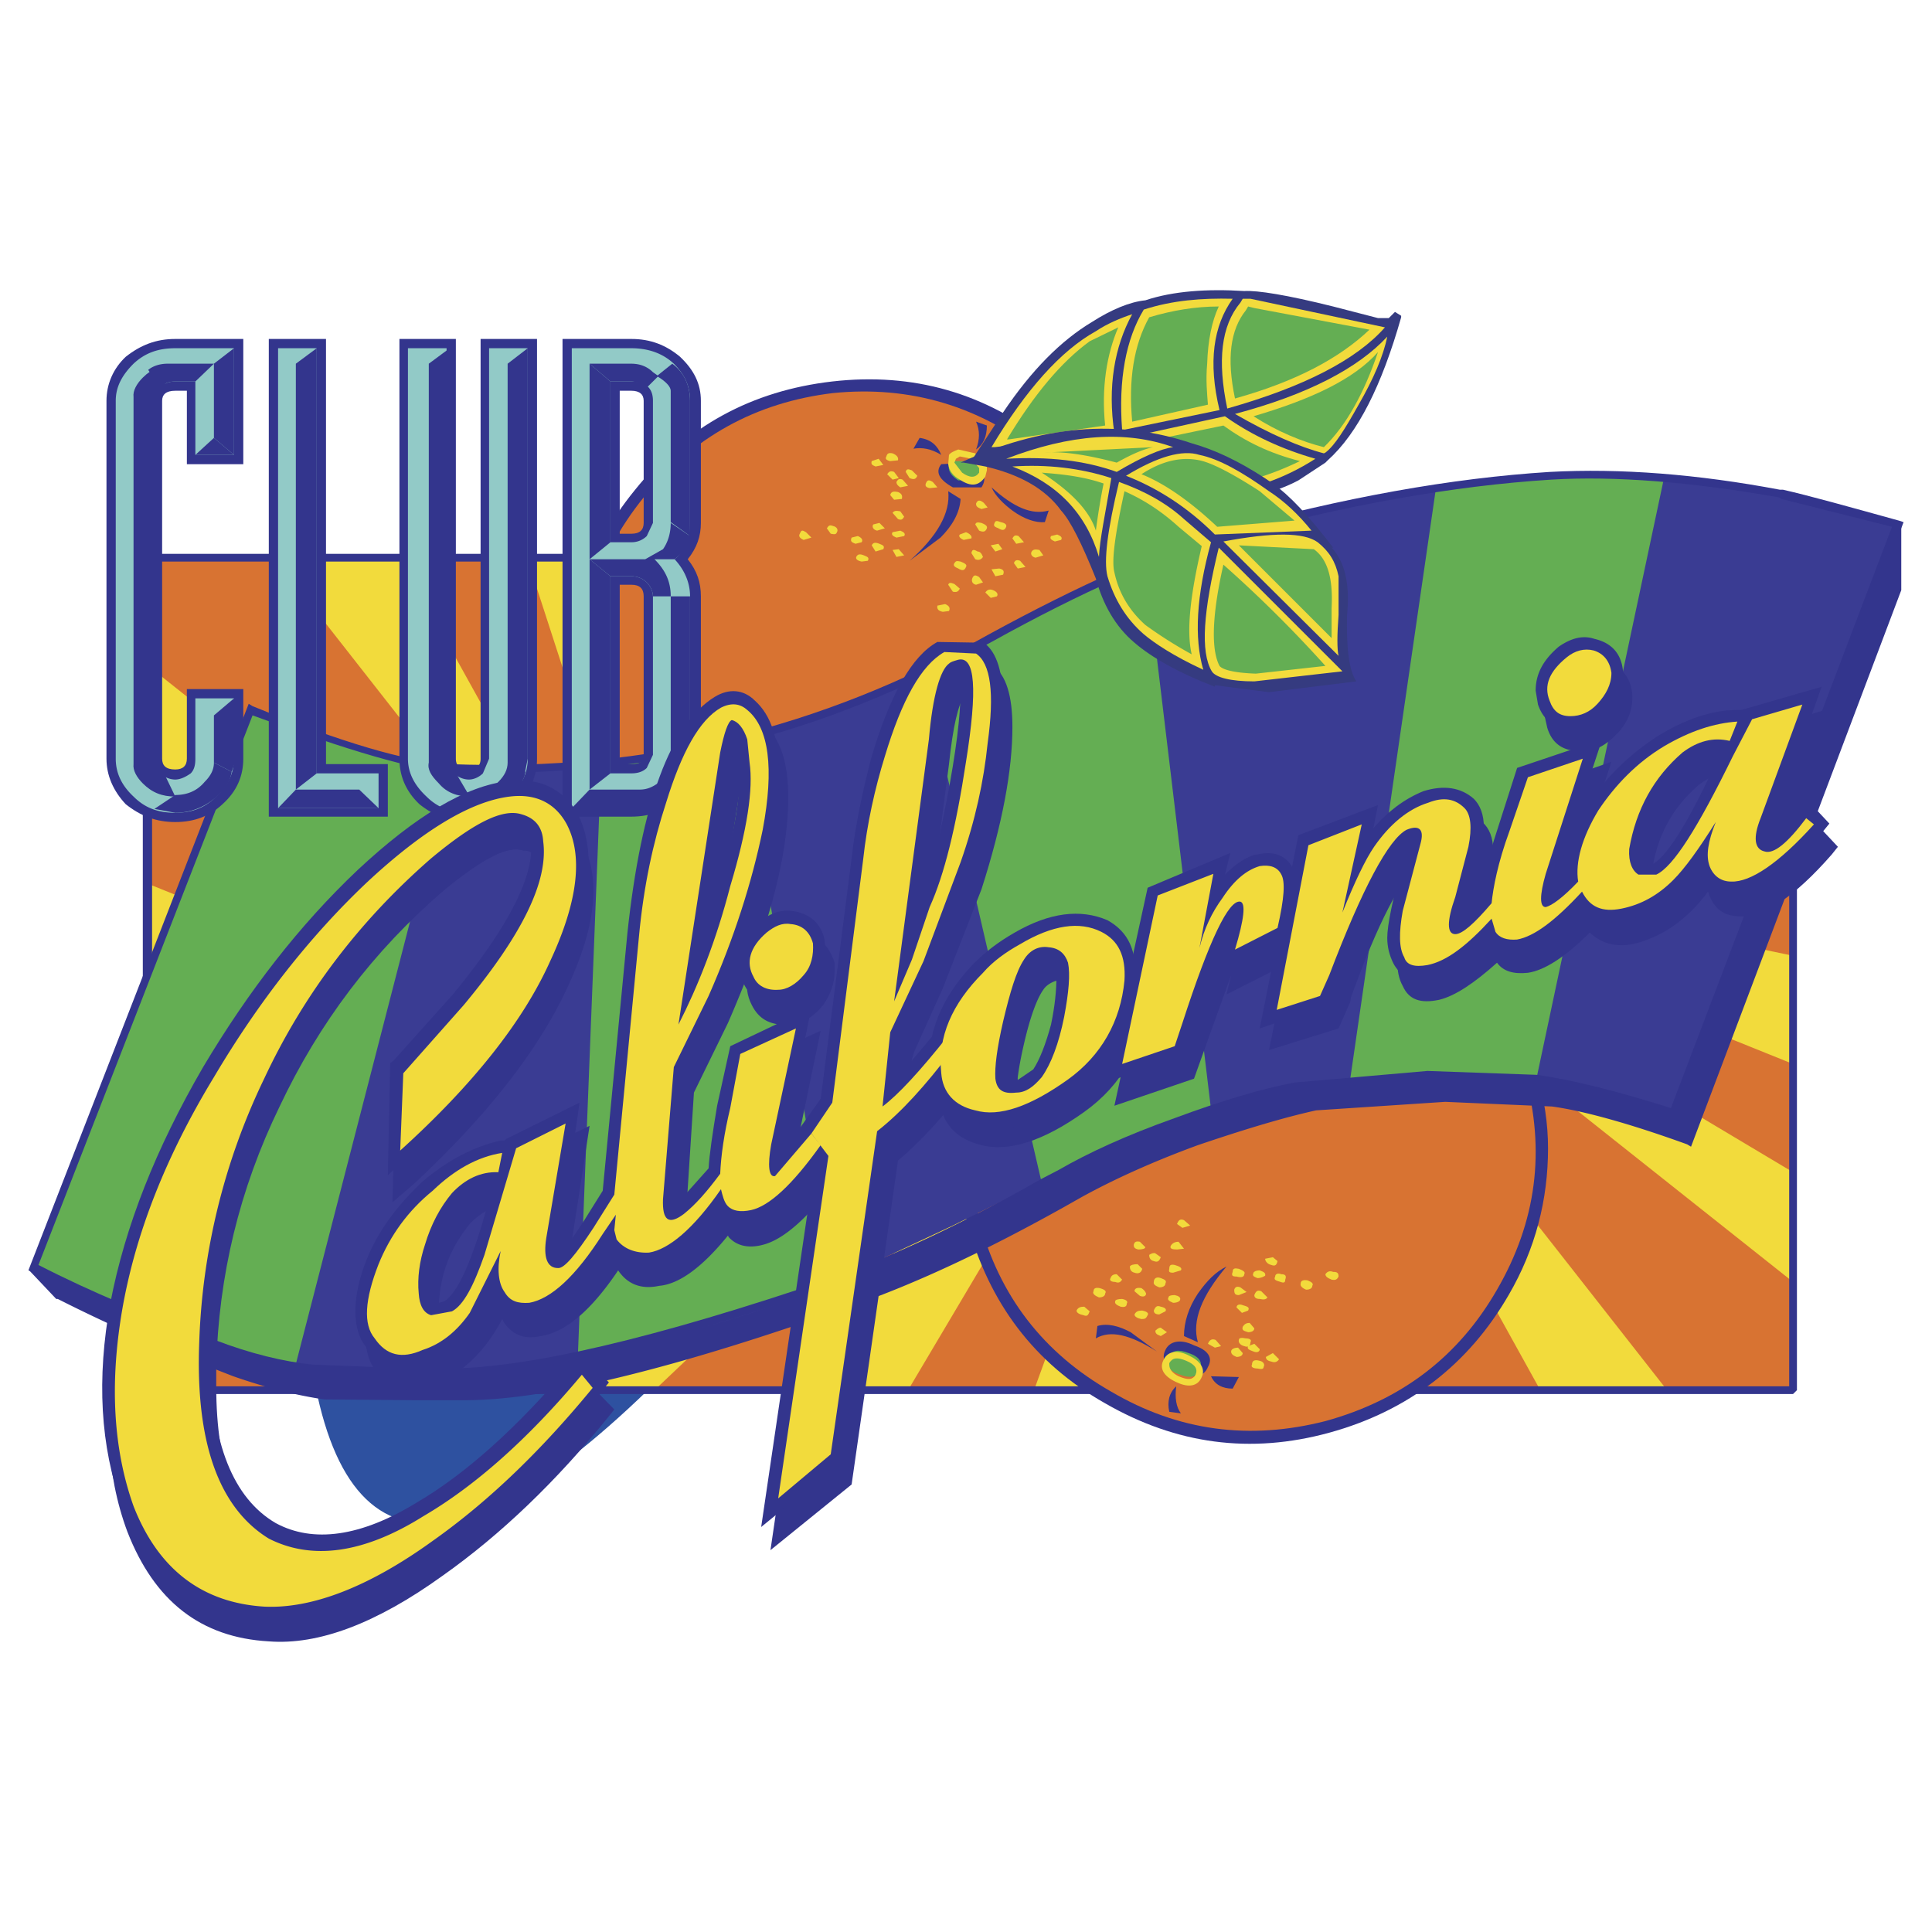
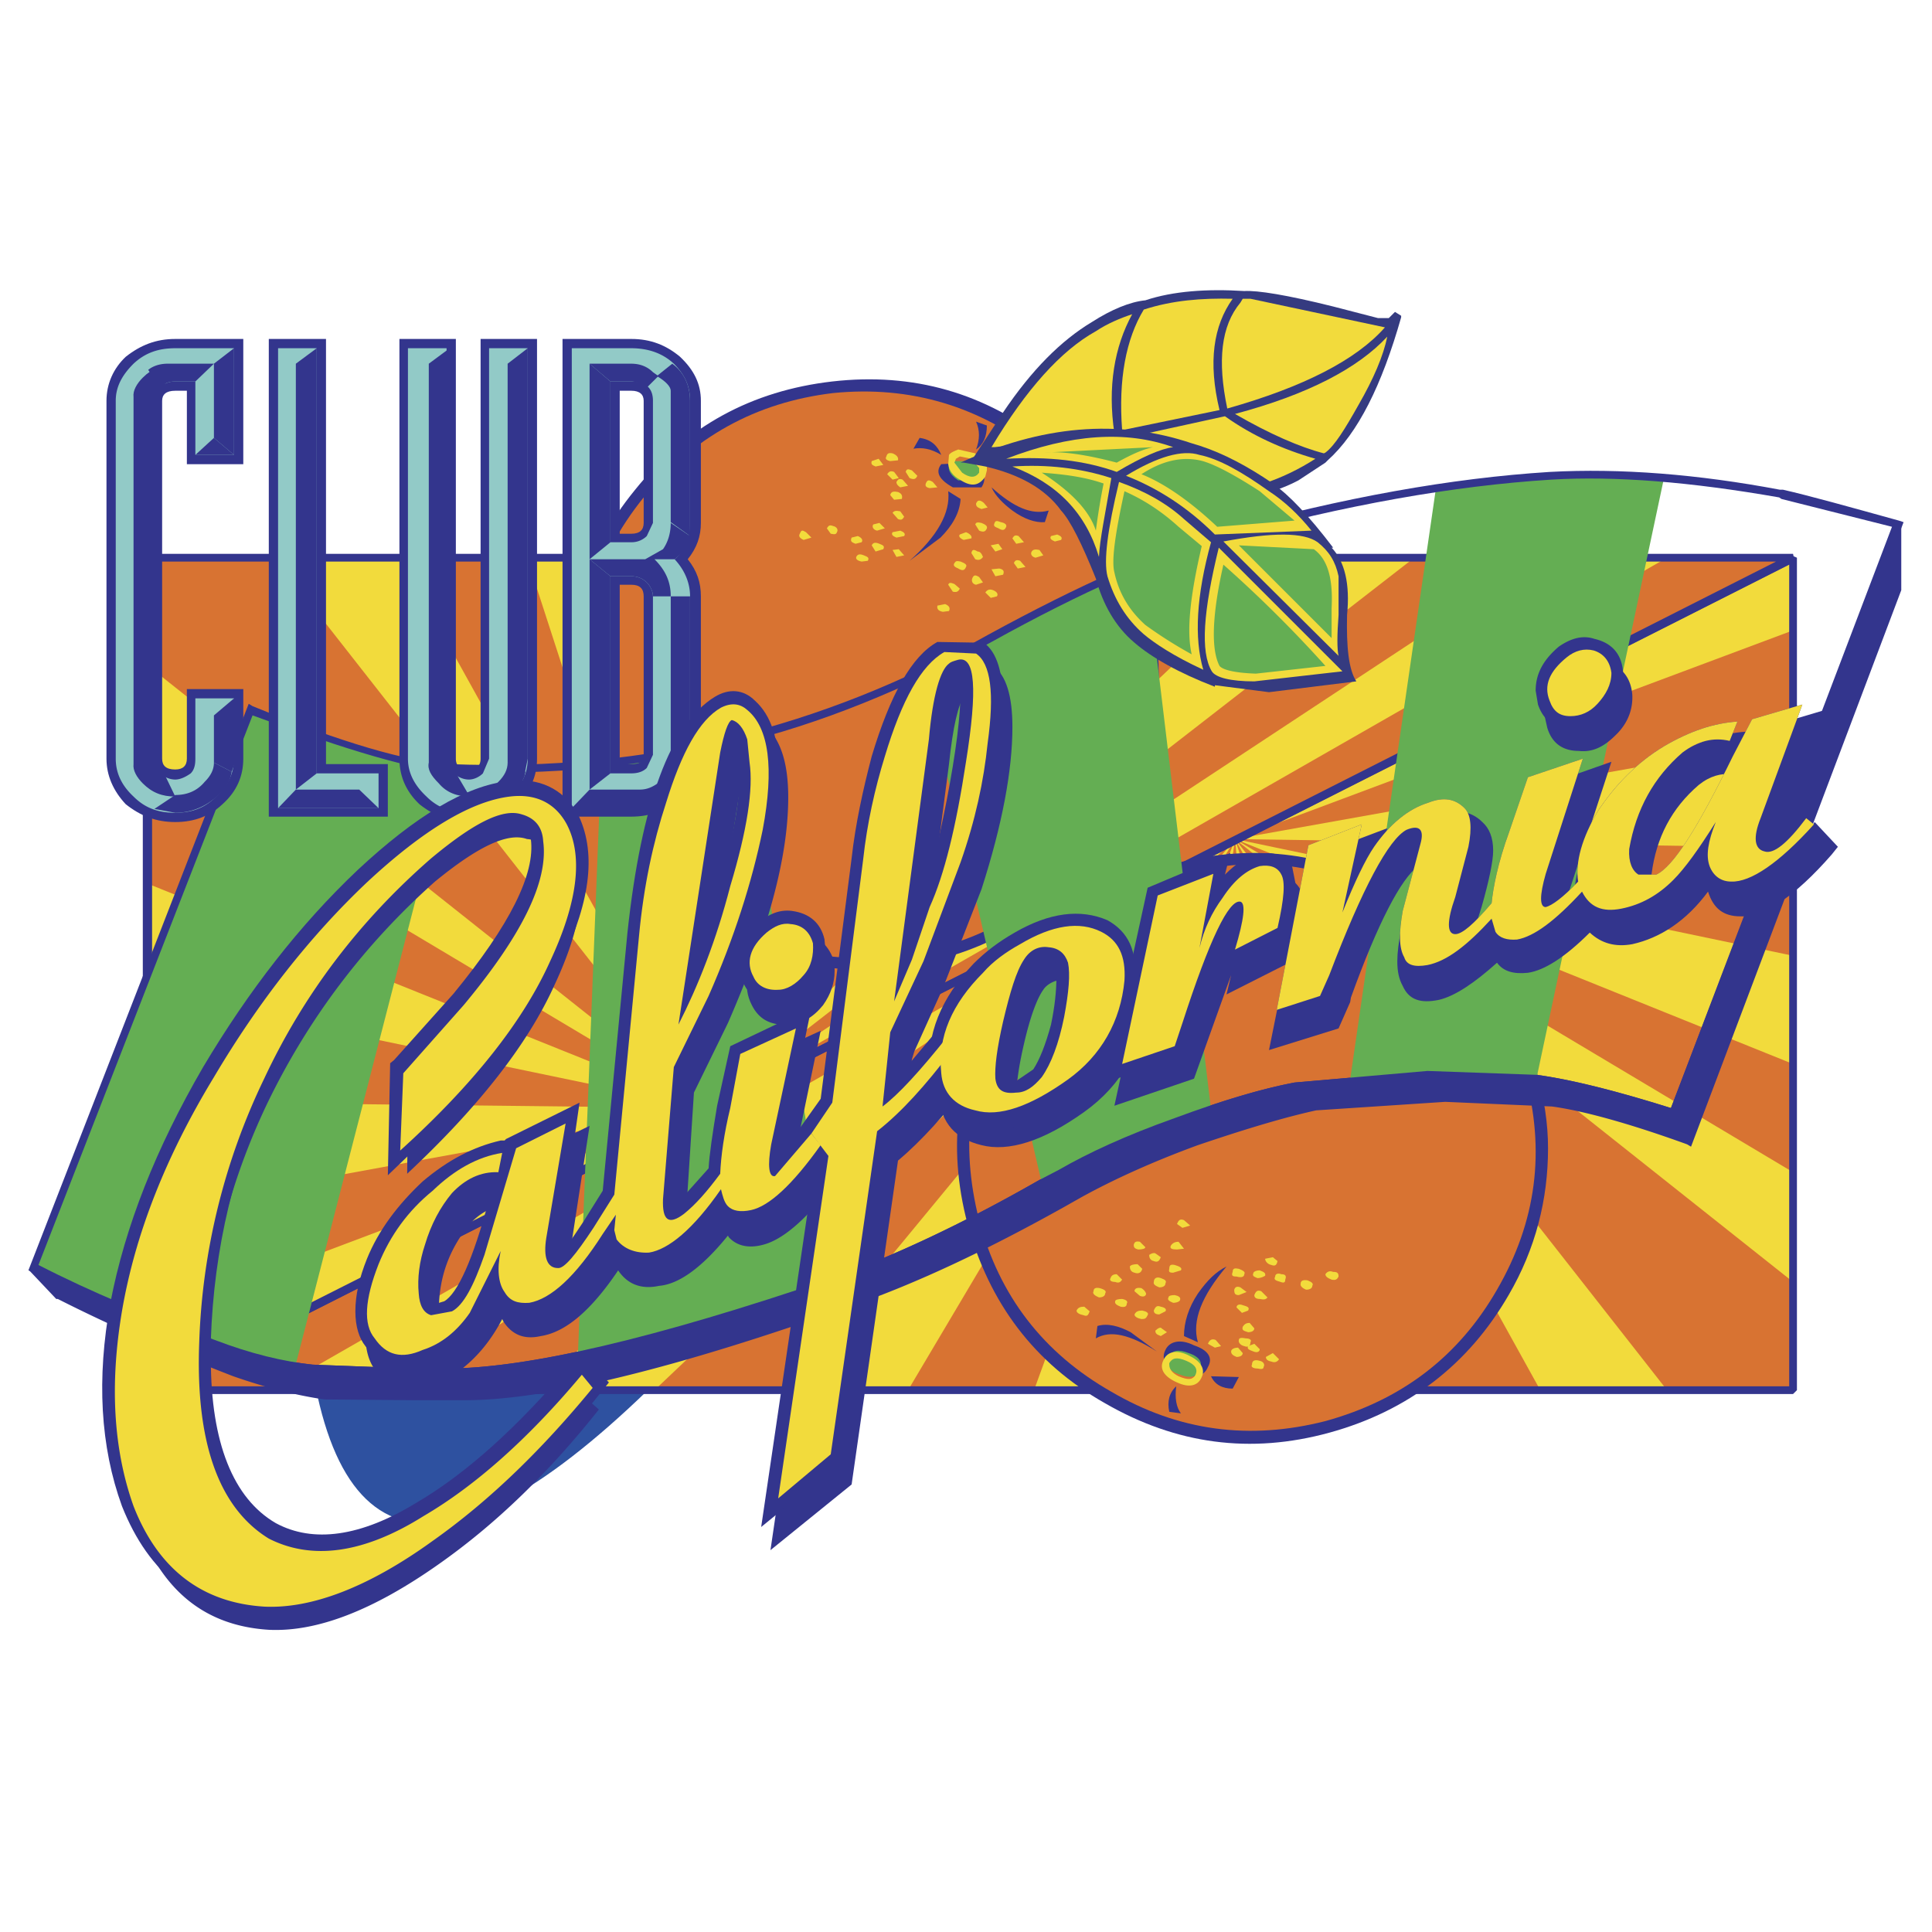
<svg xmlns="http://www.w3.org/2000/svg" width="2500" height="2500" viewBox="0 0 192.756 192.756">
  <g fill-rule="evenodd" clip-rule="evenodd">
    <path fill="#fff" d="M0 0h192.756v192.756H0V0z" />
    <path d="M30.674 132.914c2.622 24.908 15.346 25.447 38.173 1.541l-38.173-1.541z" fill="#2e51a0" />
    <path fill="#f2db3c" d="M14.788 138.697h164.105V55.642H14.788v83.055z" />
    <path fill="#d87332" d="M90.594 138.697l32.621-54.985-20.051 54.985h-12.57zM128.381 138.697l-5.166-54.985-7.403 54.985h12.569z" />
    <path fill="#d87332" d="M153.676 138.697l-30.461-54.985 17.89 54.985h12.571zM178.893 95.357l-55.678-11.645 55.678.849v10.796zM178.893 73.764l-55.678 9.948 55.678-20.821v10.873z" />
    <path fill="#d87332" d="M178.893 106.154l-55.678-22.442 55.678 33.239v-10.797zM166.324 138.697h12.569V127.9l-55.678-44.188 43.109 54.985zM65.3 138.697l57.915-54.985-45.345 54.985H65.3zM14.788 138.697l108.427-54.985-95.857 54.985h-12.57zM52.575 138.697H39.928l83.287-54.985-70.64 54.985z" />
    <path fill="#d87332" d="M103.164 55.642l-32.775 54.907 20.205-54.907h12.57zM65.3 55.642l5.089 54.907 7.481-54.907H65.3zM52.575 55.642H39.928l30.461 54.907-17.814-54.907zM14.788 98.982l55.601 11.567-55.601-.617v-10.95zM14.788 120.729l55.601-10.18-55.601 20.976v-10.796zM14.788 88.186l55.601 22.363-55.601-33.16v10.797zM14.788 55.642v10.796l55.601 44.111-43.031-54.907h-12.57zM128.381 55.642l-57.992 54.907 45.423-54.907h12.569z" />
    <path fill="#d87332" d="M166.324 55.642h12.569L70.389 110.549l95.935-54.907zM153.676 55.642l-83.287 54.907 70.716-54.907h12.571z" />
    <path d="M14.248 55.642v83.055l.617.385 164.184-83.055-.156-.771H14.788l-.54.386zm.925.385h162.024L15.173 138.08V56.027z" fill="#33358d" />
    <path d="M14.788 139.082h164.105l.387-.385V55.642l-.539-.231-164.262 82.901.309.77zm163.72-.77H16.407l162.101-81.977v81.977z" fill="#33358d" />
    <path d="M110.877 138.852c6.709 3.934 13.803 4.857 21.361 2.93 7.557-2.082 13.264-6.4 17.119-13.109 3.934-6.785 4.859-13.881 2.777-21.438-1.93-7.635-6.248-13.265-13.111-17.121-6.631-4.01-13.727-4.858-21.283-2.854-7.635 2.083-13.266 6.478-17.121 13.109-4.01 6.711-4.858 13.805-2.93 21.363 2.004 7.557 6.401 13.264 13.188 17.12z" fill="#33358d" />
    <path d="M110.26 140.008c7.094 4.088 14.498 5.09 22.363 2.932 7.865-2.16 13.881-6.787 17.891-13.729 2.699-4.627 3.934-9.561 3.934-14.65 0-2.469-.385-5.014-1.156-7.713-2.006-7.865-6.555-13.804-13.572-17.737-7.096-4.01-14.422-5.013-22.287-3.008-7.789 2.083-13.881 6.555-17.814 13.651-4.165 7.094-5.167 14.498-3.085 22.363 2.157 7.865 6.63 13.881 13.726 17.891zm-8.637-38.944c3.777-6.556 9.176-10.72 16.348-12.648 7.172-1.928 14.035-1.002 20.436 2.699 6.557 3.779 10.643 9.177 12.57 16.349 1.928 7.326 1.08 14.113-2.545 20.59-3.855 6.4-9.408 10.488-16.426 12.416-7.248 1.928-14.035 1.08-20.59-2.699-6.4-3.701-10.564-9.1-12.492-16.271-1.929-7.248-1.004-14.035 2.699-20.436z" fill="#33358d" />
    <path d="M110.877 138.852c6.709 3.934 13.803 4.857 21.361 2.93 7.557-2.082 13.264-6.4 17.119-13.109 3.934-6.785 4.859-13.881 2.777-21.438-1.93-7.635-6.248-13.265-13.111-17.121-6.631-4.01-13.727-4.858-21.283-2.854-7.635 2.083-13.266 6.478-17.121 13.109-4.01 6.711-4.858 13.805-2.93 21.363 2.004 7.557 6.401 13.264 13.188 17.12z" fill="#d87332" />
    <path d="M117.816 137c1.465.541 2.314.309 2.699-.615.539-.926 0-1.697-1.389-2.16-1.387-.693-2.467-.385-2.852.463-.462.925.001 1.697 1.542 2.312z" fill="#33358d" />
    <path d="M117.74 137.154c1.002.387 1.619.232 1.928-.385.385-.771.076-1.389-1.08-1.773-1.002-.387-1.619-.309-2.006.385-.385.771 0 1.389 1.158 1.773z" fill="#64ae53" />
    <path d="M116.66 135.998c.309-.539.771-.617 1.697-.23.924.385 1.156.848.924 1.387-.309.541-.771.541-1.695.154-.617-.309-.926-.693-.926-1.156v-.155zm-.617-.23c-.385.848.154 1.619 1.389 2.158 1.156.541 2.082.387 2.467-.539.387-.85-.154-1.619-1.311-2.16-1.234-.618-2.16-.385-2.545.541z" fill="#f2db3c" />
    <path d="M118.125 133.299c0-1.389.463-2.854 1.389-4.24.926-1.312 1.773-2.16 2.854-2.699-2.469 2.93-3.471 5.396-2.854 7.557l-1.389-.618zM109.488 132.297c1.002-.309 2.158 0 3.316.617l2.621 1.928c-2.699-1.697-4.627-2.16-6.092-1.311l.155-1.234zM117.354 138.312c-.693.617-.926 1.541-.693 2.545l1.156.154c-.463-.616-.618-1.542-.463-2.699z" fill="#33358d" />
    <path d="M121.209 134.455l.617-.152-.539-.617c-.385-.154-.617 0-.771.385l.693.384zM123.369 135.381c.385 0 .617-.154.617-.385l-.463-.541c-.385 0-.693.154-.693.387 0 .23.154.385.539.539zM125.066 134.842c.385.154.617 0 .617-.232l-.541-.539-.617.232c-.154.306.155.385.541.539zM125.451 136.537c.385.078.617.078.617-.152.154-.232 0-.541-.385-.617-.541-.154-.771 0-.771.385-.154.232.154.384.539.384zM126.84 135.844c.385.154.617 0 .771-.23l-.617-.617-.695.385c0 .231.154.386.541.462zM115.658 131.141l.617-.309c.152-.232-.078-.387-.463-.463-.387-.154-.541 0-.695.385 0 .232.154.387.541.387zM117.045 129.982c.387 0 .695-.154.695-.309.076-.23-.154-.385-.541-.463-.385 0-.617.078-.617.232-.154.232.078.386.463.54zM115.658 128.441c.385 0 .617-.154.617-.387.152-.309-.078-.385-.463-.539-.387-.154-.695 0-.695.385-.076.233.154.387.541.541zM113.73 129.289c.385.154.615 0 .615-.23-.076-.232-.23-.387-.463-.541-.385-.076-.693 0-.693.309l.541.462zM113.189 126.977c.387.152.693 0 .771-.387l-.463-.463c-.385 0-.693.078-.771.232.001.231.079.539.463.618zM115.117 125.818c.387.154.541 0 .695-.385l-.541-.387c-.154-.076-.385 0-.617.154 0 .234.078.542.463.618zM117.045 126.977l.771-.232c.154-.23-.076-.385-.617-.539-.385-.078-.539 0-.539.385-.078.307 0 .386.385.386zM117.432 124.662l.693-.078-.539-.693c-.387 0-.617.154-.771.387-.155.306.154.384.617.384zM117.971 122.502l.771-.23-.617-.539c-.385-.154-.539 0-.693.385l.539.384zM113.576 124.662c.385 0 .693-.078.693-.232l-.539-.539c-.387-.076-.541 0-.617.309 0 .23.076.384.463.462zM113.883 131.604c.387 0 .463-.078.617-.387.154-.23-.154-.385-.539-.463-.385 0-.617.078-.771.387-.001.23.308.384.693.463zM115.812 133.299l.615-.385-.539-.387c-.076-.154-.385 0-.617.232 0 .309.155.386.541.54zM111.801 130.369c.387.076.617 0 .617-.309.154-.232-.076-.387-.463-.463-.385 0-.693.076-.693.23-.078.234.154.388.539.542zM111.262 127.9c.385.154.539 0 .693-.23l-.539-.541c-.385 0-.539.154-.617.387-.154.23.078.384.463.384zM109.643 129.443c.385 0 .617-.154.617-.385.154-.232 0-.387-.541-.541-.385-.076-.615 0-.615.309-.155.233.152.463.539.617zM108.1 131.217c.387.154.463 0 .617-.385l-.539-.463c-.387 0-.617.076-.771.385-.001.232.308.387.693.463z" fill="#f2db3c" />
    <path d="M124.141 134.303c.385.152.617 0 .617-.387.154-.23-.078-.385-.463-.385-.387-.078-.693-.078-.693.154-.079.231.152.54.539.618zM124.525 132.914c.387 0 .617-.154.617-.387l-.463-.539c-.385 0-.539.154-.693.385-.078.309 0 .387.539.541zM123.908 130.986l.617-.232c.154-.309 0-.385-.539-.539-.385-.154-.617 0-.617.23l.539.541zM123.602 129.211l.77-.307-.617-.463c-.385-.154-.539 0-.615.23-.001.388.075.54.462.54zM123.369 127.361c.539.154.771 0 .771-.232.154-.23-.154-.385-.539-.539-.387-.076-.617-.076-.617.309-.154.384 0 .462.385.462zM125.684 129.598c.385.076.615.076.77-.154l-.617-.617c-.385-.154-.539 0-.693.385-.001.231.153.386.54.386zM125.451 127.516c.385 0 .617-.154.771-.232.076-.307-.154-.385-.539-.539-.387 0-.617.154-.617.232-.154.306 0 .384.385.539zM126.84 126.205c.385.154.539 0 .617-.387l-.463-.385-.771.154c0 .231.23.54.617.618zM130.311 128.672c.385 0 .617-.154.617-.385.152-.232-.078-.387-.463-.541-.387-.076-.695 0-.695.309-.077.232.154.463.541.617zM132.855 127.67c.385.076.539 0 .693-.309 0-.385-.154-.463-.541-.463-.385-.154-.615 0-.77.23.001.233.232.388.618.542zM127.766 127.9c.385.154.463 0 .463-.23.152-.387 0-.541-.387-.541-.385-.152-.617 0-.617.232-.155.309 0 .385.541.539z" fill="#f2db3c" />
    <path d="M120.824 137.309c.385.85 1.156 1.234 2.16 1.234l.617-1.156-2.777-.078zM83.114 39.216c-7.711.925-13.958 4.242-18.894 10.257-4.858 6.169-6.94 13.11-6.015 20.822.925 7.711 4.396 14.035 10.411 18.894 6.015 4.936 12.956 6.941 20.59 6.092 7.789-.771 14.112-4.242 18.972-10.411 4.936-6.092 6.939-12.879 6.092-20.745-.771-7.712-4.242-13.958-10.41-18.894-6.094-4.858-13.034-6.94-20.746-6.015z" fill="#33358d" />
    <path d="M83.037 38.059c-8.021.925-14.575 4.473-19.665 10.796-5.167 6.324-7.326 13.496-6.478 21.593.925 7.943 4.55 14.498 10.95 19.665 6.324 5.167 13.496 7.326 21.593 6.4 8.098-1.002 14.652-4.626 19.666-10.874 5.166-6.478 7.172-13.649 6.322-21.592-.926-8.097-4.549-14.653-10.797-19.819-6.321-5.012-13.494-7.094-21.591-6.169zm24.291 46.039c-4.781 5.784-10.796 9.1-18.122 10.025-7.48.771-14.19-1.157-19.973-5.938-5.784-4.627-8.946-10.642-9.871-17.968-.771-7.48 1.156-14.19 5.784-19.974 4.781-5.784 10.796-8.945 18.123-9.871 7.326-.771 14.035 1.157 19.896 5.784 5.785 4.627 9.178 10.643 9.949 18.123.769 7.48-1.159 14.035-5.786 19.819z" fill="#33358d" />
    <path d="M83.114 39.216c-7.711.925-13.958 4.396-18.894 10.411-4.858 6.015-6.94 12.956-6.015 20.667.925 7.711 4.396 14.035 10.411 18.894 6.015 5.013 12.879 7.095 20.59 6.169 7.789-.849 14.112-4.319 18.972-10.411 4.936-6.016 6.939-12.956 6.092-20.822-.771-7.712-4.242-13.958-10.41-18.74-6.094-4.857-13.034-6.939-20.746-6.168z" fill="#d87332" />
    <path d="M96.764 46.156l-2.854.154c-.617.771-.231 1.542 1.157 2.314h2.853c.617-.925.232-1.851-1.156-2.468z" fill="#33358d" />
    <path d="M96.917 46.002h-2.082c-.385.694-.154 1.311.771 1.928l2.083-.077c.463-.694.231-1.157-.772-1.851z" fill="#64ae53" />
    <path d="M94.604 46.311c.077.617.462 1.157 1.157 1.542 1.156.771 1.928.617 2.545-.309l.154-.617v-.385l-1.158-1.312-1.696-.386c-.386.154-.771.309-.925.54l-.077.927zm1.157-.771l1.156.231.772.925v.462c-.387.54-.926.54-1.697 0l-.771-1.002.154-.385.386-.231z" fill="#f2db3c" />
    <path d="M95.838 49.781c-.077 1.389-.849 2.699-2.005 3.856l-3.084 2.314c2.776-2.468 4.087-4.781 3.856-6.941l1.233.771zM104.244 52.094c-.926.077-2.082-.308-3.238-1.156-.926-.694-1.697-1.465-2.082-2.313 2.236 2.005 4.01 2.776 5.705 2.313l-.385 1.156zM97.381 44.845c.693-.462 1.08-1.234 1.08-2.391l-1.08-.386c.385.849.385 1.775 0 2.777z" fill="#33358d" />
    <path d="M93.062 48.084c-.386-.231-.54-.231-.694.154-.077.231 0 .386.386.463l.771-.077-.463-.54zM90.98 46.928c-.386-.154-.54-.154-.617.154l.386.617c.385.154.617.154.771-.231l-.54-.54zM89.206 47.082c-.385-.154-.54 0-.694.231l.54.54.617-.154-.463-.617zM89.052 45.231c-.385-.077-.54 0-.617.309-.154.231 0 .386.386.463l.771-.077c.076-.309-.154-.541-.54-.695zM87.664 45.771l-.694.231c-.077.308 0 .385.386.54l.771-.155-.463-.616zM97.92 52.171c-.385-.077-.539-.077-.617.154l.387.617c.385.154.617.154.771-.231.076-.231-.154-.385-.541-.54zM96.378 53.097l-.617.231c-.154.154 0 .385.386.54l.771-.155c.077-.231-.154-.462-.54-.616zM97.535 55.025c-.387-.231-.541-.231-.618.154l.385.617c.387.154.617 0 .771-.231-.153-.386-.307-.54-.538-.54zM99.617 54.254l-.771.154.463.617.693-.232-.385-.539zM99.693 56.721l-.77.078.385.694.771-.154c.155-.386.001-.54-.386-.618zM97.689 57.57c-.387-.231-.541-.231-.695.154-.077.231 0 .54.386.617l.693-.232-.384-.539zM95.838 56.027c-.386-.077-.463-.077-.617.154-.154.231 0 .385.386.54.386.232.617.232.771-.154.154-.231-.154-.385-.54-.54zM95.221 58.264c-.386-.155-.54-.155-.617.077l.462.694c.386.077.54 0 .694-.309l-.539-.462zM94.296 60.269l-.771.154c-.077.385.154.54.54.617l.617-.077c.153-.308 0-.54-.386-.694zM99.078 58.881c-.387-.154-.617 0-.771.231l.539.54.617-.154c.154-.232 0-.463-.385-.617zM99.848 52.094c-.385-.154-.539-.154-.617.077-.152.309 0 .386.387.54.385.231.617.231.771-.154.076-.231-.155-.386-.541-.463zM98.152 50.167c-.387-.309-.617-.309-.771.077 0 .309.154.386.539.54l.617-.154-.385-.463zM101.623 53.482c-.387-.154-.463 0-.617.231l.385.54.771-.154-.539-.617zM101.777 55.951c-.387-.154-.541 0-.617.231l.385.54.771-.154-.539-.617zM103.705 54.871c-.387-.077-.617-.077-.771.154s0 .54.385.617l.771-.231-.385-.54zM105.479 53.329l-.617.154c-.154.231 0 .386.385.54l.617-.154c.154-.232-.001-.387-.385-.54zM90.054 47.853c-.386-.154-.463 0-.617.231 0 .231.154.386.386.54l.771-.154-.54-.617zM89.591 49.087c-.385-.077-.693-.077-.771.308l.385.463.771-.077c.078-.308.002-.54-.385-.694zM89.823 51.015c-.386-.077-.617-.077-.771.154l.54.617c.386.154.463 0 .617-.231l-.386-.54zM89.823 52.943l-.771.154c-.154.231 0 .385.386.54l.771-.154c.154-.232-.001-.386-.386-.54zM89.668 54.793l-.616.078.386.694.77-.154-.54-.618zM87.741 52.171l-.617.154c-.154.231 0 .54.385.617l.771-.231-.539-.54zM87.741 54.254c-.385-.154-.617-.154-.771.154l.386.617.771-.231c.154-.309-.001-.386-.386-.54zM86.199 55.411c-.386-.154-.617-.154-.771.154-.077.231.154.386.54.462l.617-.077c.153-.308-.001-.385-.386-.539zM83.114 52.48c-.385-.154-.462 0-.617.231l.385.54c.386.077.54.077.617-.154.155-.231.001-.54-.385-.617zM80.415 53.097c-.385-.231-.462-.231-.617.154-.154.231 0 .462.385.617l.771-.232-.539-.539zM85.582 53.482l-.617.154c-.154.386 0 .463.386.617l.617-.154c.154-.23-.001-.462-.386-.617z" fill="#f2db3c" />
    <path d="M93.91 45.385c-.385-.925-1.002-1.542-2.159-1.696l-.617 1.079c.848-.154 1.774 0 2.776.617zM34.299 139.314c-3.471-.232-7.095-1.002-10.951-2.391-5.861-2.236-11.645-4.627-17.429-7.635l-2.622-2.775c6.169 2.93 12.262 5.396 18.123 7.557 4.01 1.389 7.635 2.314 10.796 2.699l12.262.154c8.329 0 21.207-3.008 38.559-9.023 6.015-2.158 13.573-5.783 22.75-10.949 3.162-1.621 7.018-3.471 11.799-5.09 4.627-1.697 8.482-2.854 11.721-3.471l13.111-1.156 10.873.385c3.008.385 7.48 1.543 13.496 3.471l22.672-58.764v6.555l-20.977 54.908c-6.016-2.236-10.643-3.395-13.648-3.779l-10.488-.463-13.111.848c-3.238.695-7.094 1.852-11.721 3.471-4.781 1.697-8.637 3.471-11.799 5.168-9.641 5.396-17.275 9.021-22.673 10.795-17.737 6.324-30.538 9.486-38.636 9.486H34.299v-.001z" fill="#33358d" />
    <path d="M2.912 126.744l2.699 2.854h.154c5.784 2.93 11.722 5.475 17.506 7.711 3.316 1.158 6.4 1.928 9.1 2.314l9.022.076h5.013c8.098 0 21.053-3.162 38.79-9.484 6.17-2.16 13.111-5.398 20.976-9.795l1.773-1.002c3.086-1.697 6.941-3.471 11.568-5.166 4.781-1.621 8.637-2.777 11.799-3.471l12.879-.85 10.643.463c2.852.387 7.324 1.543 13.494 3.779l.387.232L189.69 58.88v-6.555l-.617-.154-22.363 58.377c-5.398-1.695-9.947-2.852-13.418-3.314l-10.873-.387-13.266 1.156c-3.238.617-7.172 1.775-11.953 3.549-4.781 1.695-8.637 3.471-11.566 5.166l-1.928 1.002c-7.944 4.551-14.884 7.713-20.668 9.795-17.66 6.016-30.461 9.021-38.559 9.021h-3.085l-10.179-.385c-2.931-.309-6.169-1.08-9.794-2.467-5.784-2.16-11.799-4.627-17.968-7.559l-.541.619zm2.082.926a240.459 240.459 0 0 0 16.195 6.785c3.701 1.389 7.094 2.16 10.025 2.545l10.179.309h3.085c8.097 0 21.053-3.006 38.79-9.021 5.784-2.082 12.725-5.398 20.822-9.871l1.773-1.08c3.086-1.619 6.941-3.316 11.568-5.012 4.781-1.775 8.637-2.932 11.875-3.471l12.957-1.156 10.949.307c2.932.387 7.404 1.543 13.574 3.471l.385.078v-.387l21.9-56.758v4.473l-20.82 54.521c-6.094-2.236-10.566-3.393-13.266-3.777l-10.795-.463-13.111.848c-3.238.693-7.094 1.852-11.799 3.471-4.781 1.85-8.637 3.471-11.721 5.166l-1.773 1.004c-8.098 4.549-15.039 7.711-20.823 9.793-17.66 6.324-30.461 9.486-38.559 9.486h-5.013l-8.868-.078c-2.699-.385-5.784-1.156-9.023-2.314-3.47-1.311-7.326-2.852-11.567-4.781l-5.784-2.852-1.155-1.236z" fill="#33358d" />
-     <path d="M44.864 76.618c10.025.386 19.356-.54 28.225-2.699 8.637-2.082 17.12-5.398 25.757-10.179 8.869-5.09 16.658-8.56 23.367-10.411 11.721-3.316 22.518-5.244 32.389-5.861 7.096-.385 14.807.231 23.135 1.928 2.854.463 6.709 1.543 11.723 2.931l-22.672 58.764c-6.016-1.928-10.488-3.086-13.496-3.471l-10.873-.385-13.111 1.156c-3.238.617-7.094 1.773-11.721 3.471-4.781 1.619-8.637 3.469-11.799 5.09l-10.72 5.32-12.03 5.629c-4.55 2.16-10.796 4.088-18.662 6.016-8.252 1.928-14.884 3.008-19.896 3.008l-12.262-.154c-3.162-.385-6.786-1.311-10.796-2.699-5.861-2.16-11.953-4.627-18.123-7.557l21.593-55.68c9.021 3.701 15.731 5.628 19.972 5.783z" fill="#3a3c93" />
    <path d="M98.846 63.739c5.014-2.776 10.104-5.398 15.424-7.712l6.555 54.676c-6.092 1.928-11.568 4.32-16.889 7.326l-11.799-50.82 6.709-3.47zM44.864 76.618L29.44 136.385c-2.313-.387-5.012-1.158-8.02-2.314-5.861-2.16-11.953-4.627-18.123-7.557l21.593-55.68c9.023 3.702 15.733 5.629 19.974 5.784zM74.168 73.687l8.868 54.213c-3.239 1.697-11.722 4.01-25.371 7.096l2.313-58.764 13.11-2.314 1.08-.231zM166.016 47.699l-12.725 59.92c-5.09-.693-11.26-.539-18.586.078l8.561-58.996 11.336-1.234c4.087-.154 7.943-.154 11.414.232z" fill="#64ae53" />
    <path d="M24.813 70.217L2.834 126.744l.386.154c6.169 2.93 12.185 5.398 17.969 7.557 3.701 1.389 7.094 2.16 10.025 2.545l10.179.309h3.085c8.097 0 21.053-3.006 38.79-9.021 5.784-2.082 12.725-5.398 20.822-9.871l1.773-1.08c3.086-1.619 6.941-3.316 11.568-5.012 4.781-1.775 8.637-2.932 11.875-3.471l12.957-1.156 10.949.307c2.932.387 7.404 1.543 13.574 3.471l.385.078 22.75-59.458-.463-.154c-5.014-1.388-8.869-2.467-11.568-3.084h-.309c-8.174-1.542-15.885-2.159-22.98-1.773-9.793.617-20.59 2.545-32.543 5.861-6.555 1.928-14.344 5.398-23.521 10.411-8.483 4.781-16.965 8.098-25.526 10.18-8.791 2.16-18.122 3.084-28.147 2.699-4.241-.231-10.797-2.16-19.665-5.784l-.386-.235zm20.051 6.786c10.025.386 19.511-.54 28.379-2.699 8.637-2.082 17.12-5.552 25.681-10.256 9.021-5.013 16.889-8.483 23.443-10.411 11.799-3.239 22.596-5.167 32.389-5.784 6.4-.386 13.959.231 22.75 1.774l.23.154 11.027 2.776-22.055 57.992c-5.398-1.695-9.947-2.852-13.418-3.314l-10.873-.387-13.266 1.156c-3.238.617-7.172 1.775-11.953 3.549-4.781 1.695-8.637 3.471-11.566 5.166l-1.928 1.002c-7.944 4.551-14.884 7.713-20.668 9.795-17.66 6.016-30.461 9.021-38.559 9.021h-3.085l-10.179-.385c-2.931-.309-6.169-1.08-9.794-2.467-6.401-2.314-12.339-4.781-17.583-7.48l21.361-54.831c9.641 3.547 16.196 5.475 19.667 5.629z" fill="#33358d" />
    <path d="M114.27 29.962c-1.543.154-3.393.925-5.32 2.159-3.086 1.851-6.016 4.781-8.869 9.023l-2.932 4.473h.771c14.498 5.013 25.064 5.784 31.619 2.313l2.699-1.774.23-.231c3.008-2.699 5.398-7.48 7.326-14.267v-.154l-.617-.386-.617.617h-1.078l-4.475-1.157c-4.627-1.156-7.557-1.619-8.867-1.542-3.701-.231-7.095 0-9.87.926z" fill="#353b80" />
    <path d="M138.176 32.661l-13.418-2.853h-.771l-.232.385c-1.928 2.314-2.312 5.784-1.311 10.565 7.634-2.159 12.878-4.858 15.732-8.097z" fill="#f2db3c" />
    <path d="M123.215 41.298c3.471 2.005 6.479 3.315 8.869 3.933l.154-.077c.924-.694 1.928-2.313 3.316-4.781 1.465-2.545 2.467-4.858 2.852-6.786-2.929 3.162-7.941 5.783-15.191 7.711zM122.213 41.529l-9.871 2.16c2.312 2.622 5.09 4.396 8.561 5.552 3.623-.231 7.094-1.388 10.332-3.47-3.239-.926-6.323-2.313-9.022-4.242zM118.896 49.395c-3.238-1.465-5.707-3.393-7.48-5.552l-10.951 1.542c4.01 1.928 9.641 3.239 17.275 3.856l1.156.154zM99.23 44.614l11.953-1.388c-.693-4.627 0-8.637 1.775-11.876-1.158.385-2.469.925-3.625 1.696-3.471 1.928-6.941 5.784-10.41 11.567h.307v.001z" fill="#f2db3c" />
    <path d="M114.115 30.887c-1.773 2.931-2.545 6.94-2.16 12.03l9.717-2.005c-1.156-4.781-.617-8.406 1.312-11.105-3.086-.077-6.015.155-8.869 1.08z" fill="#f2db3c" />
-     <path d="M136.633 32.892l-11.49-2.159-.617-.154-.23.386c-1.543 1.928-1.928 4.781-1.08 8.792 6.091-1.698 10.409-4.011 13.417-6.865zM125.066 41.529c2.391 1.542 4.857 2.545 7.018 3.084 2.236-2.159 4.01-5.398 5.398-9.485-2.39 2.7-6.632 4.705-12.416 6.401zM122.059 42.455l-8.561 1.774c1.619 1.928 4.088 3.316 7.326 4.396 2.93-.309 5.861-1.157 8.869-2.622-3.007-.772-5.398-1.929-7.634-3.548zM100.619 43.843l9.641-1.389c-.387-3.778.154-7.095 1.311-9.794l-2.854 1.389c-2.854 2.082-5.553 5.321-8.252 9.794h.154zM114.654 31.658c-1.541 2.776-2.082 6.247-1.695 10.411l7.557-1.696c-.076-1.002-.23-2.468-.076-4.087.076-2.313.463-4.242 1.156-5.707-2.315 0-4.627.385-6.942 1.079z" fill="#64ae53" />
    <path d="M119.668 44.46c2.391.771 4.857 2.083 7.326 3.779 1.619 1.156 3.547 3.162 6.014 6.4h-.152c1.311 1.388 1.85 3.625 1.541 6.709-.076 3.162.154 5.475.926 6.632l-8.715 1.079-5.398-.694v.154c-3.623-1.388-6.322-2.93-8.02-4.396-1.928-1.62-3.162-3.856-3.855-6.401-1.389-3.47-2.545-5.784-3.471-6.786-1.619-2.236-4.24-3.625-7.557-4.396l-2.16-.386h-.309c8.021-3.702 15.732-4.396 23.058-1.928l.772.234z" fill="#353b80" />
    <path d="M109.643 55.565c-1.311-4.396-4.164-7.326-8.637-9.022 3.469-.232 6.785.154 9.871 1.156-.617 3.624-1.158 6.17-1.234 7.866zM120.824 54.1l-2.699-2.313c-1.697-1.542-3.855-2.776-6.479-3.702-1.156 4.781-1.541 7.866-1.156 9.408.693 2.313 1.852 4.241 3.625 5.784 1.002.848 2.93 2.159 5.938 3.547-.926-3.162-.694-7.404.771-12.724z" fill="#f2db3c" />
    <path d="M121.596 54.639c-1.543 6.324-1.852 10.411-.693 12.339.385.617 1.85 1.003 4.24 1.003l8.791-1.003-12.338-12.339zM111.416 47.082c2.467-1.465 4.396-2.314 5.629-2.468-4.703-1.696-10.256-1.311-16.656 1.157 4.24-.231 7.789.154 11.027 1.311zM119.668 45.385c-1.697-.54-4.164.154-7.326 2.082 3.162 1.234 6.168 3.162 8.867 5.861l9.641-.386c-1.311-1.62-2.699-2.931-4.242-3.933-2.7-1.927-5.012-3.238-6.94-3.624zM133.549 65.436c-.154-.617-.154-2.082 0-4.087v-3.856c-.309-1.465-.926-2.468-2.082-3.393-1.389-1.002-4.473-1.002-9.408-.077l11.49 11.413z" fill="#f2db3c" />
    <path d="M109.334 52.943c-.617-1.928-2.391-3.856-5.398-5.784 2.082.154 4.164.386 6.17 1.08a70.979 70.979 0 0 0-.772 4.704zM119.898 54.485l-2.312-1.928c-1.697-1.542-3.471-2.699-5.398-3.547-.926 4.242-1.311 6.941-1.004 8.097.463 2.159 1.543 3.856 3.086 5.244a43.274 43.274 0 0 0 4.627 2.931c-.54-2.314-.155-5.862 1.001-10.797zM122.059 56.336c-1.156 5.09-1.234 8.483-.387 10.102.309.386 1.467.694 3.625.771l6.941-.771a126.563 126.563 0 0 0-10.179-10.102zM111.416 46.156c1.389-.771 2.545-1.311 3.625-1.542l-10.797.54c1.774-.154 4.242.231 7.172 1.002zM119.668 45.925c-1.852-.386-3.779.077-5.785 1.388 2.314.926 4.859 2.699 7.559 5.244l7.711-.617-3.469-2.93c-2.854-1.851-4.86-2.854-6.016-3.085zM132.855 63.662v-3.007c.152-2.931-.387-4.858-1.775-5.861l-7.479-.385 9.254 9.253z" fill="#64ae53" />
    <path d="M23.348 45.385h-3.856v-7.326h-2.005c-.694 0-1.157.231-1.542.617-.386.385-.694.771-.694 1.311v35.706c0 .54.309 1.079.694 1.465.462.386 1.002.617 1.542.617.463 0 1.003-.231 1.542-.617.385-.386.462-.925.462-1.465v-6.016h3.856v6.016c0 1.465-.617 2.699-1.774 3.778-1.157 1.157-2.468 1.619-4.087 1.619-1.696 0-3.007-.462-4.164-1.619-1.157-1.08-1.774-2.313-1.774-3.778V39.987c0-1.388.617-2.545 1.774-3.701 1.157-1.08 2.468-1.543 4.164-1.543h5.861v10.642h.001z" fill="#33358d" />
    <path d="M24.273 33.818h-6.787c-1.928 0-3.47.617-4.935 1.773-1.234 1.157-1.928 2.699-1.928 4.396v35.706c0 1.696.694 3.238 1.928 4.55 1.465 1.156 3.007 1.773 4.935 1.773s3.47-.617 4.704-1.773c1.465-1.312 2.083-2.854 2.083-4.55v-6.941h-5.629v6.941c0 .693-.386 1.079-1.157 1.079-.925 0-1.311-.386-1.311-1.079V39.987c0-.617.385-1.002 1.311-1.002h1.157v7.326h5.629V33.818zM22.5 44.46h-2.082v-7.326h-2.931c-.925 0-1.542.308-2.236.925-.617.617-.848 1.311-.848 1.928v35.706c0 .771.231 1.465.848 2.082.694.617 1.311.925 2.236.925.771 0 1.388-.309 2.005-.925.694-.617.926-1.312.926-2.082v-5.09H22.5v5.09c0 1.156-.54 2.236-1.465 3.084-1.002.925-2.159 1.465-3.547 1.465-1.465 0-2.622-.54-3.624-1.465-.926-.849-1.388-1.928-1.388-3.084V39.987c0-1.156.462-2.159 1.388-3.084 1.002-.925 2.159-1.311 3.624-1.311H22.5v8.868zM31.6 34.743v42.415h6.169v3.47H27.744V34.743H31.6z" fill="#33358d" />
    <path d="M30.597 35.591V78.16h6.169v1.542h-8.02V35.591h1.851zm-3.779-1.773v47.658h11.876v-5.244h-6.169V33.818h-5.707zM44.555 34.743v40.95c0 .54.309 1.079.694 1.465.462.386 1.002.617 1.542.617.463 0 1.003-.231 1.388-.617l.617-1.465v-40.95h3.856v40.95c0 1.465-.617 2.699-1.773 3.778-1.157 1.157-2.468 1.619-4.087 1.619-1.696 0-3.084-.462-4.241-1.619-1.157-1.08-1.851-2.313-1.851-3.778v-40.95h3.855z" fill="#33358d" />
    <path d="M39.851 33.818v41.875c0 1.696.617 3.238 2.005 4.55 1.465 1.156 3.008 1.773 4.936 1.773s3.47-.617 4.704-1.773c1.465-1.312 2.083-2.854 2.083-4.55V33.818h-5.63v41.875c0 .693-.385 1.079-1.157 1.079-.925 0-1.311-.386-1.311-1.079V33.818h-5.63zm11.953 1.773v40.102c0 1.156-.54 2.236-1.542 3.084-1.08.925-2.236 1.465-3.47 1.465-1.465 0-2.622-.54-3.624-1.465-1.003-.849-1.542-1.928-1.542-3.084V35.591h2.082v40.102c0 .771.231 1.465.848 2.082.694.617 1.311.925 2.236.925.771 0 1.388-.309 2.005-.925.694-.617.926-1.312.926-2.082V35.591h2.081zM62.986 34.743c1.62 0 3.085.463 4.242 1.543 1.157 1.156 1.62 2.313 1.62 3.701v12.185c0 1.465-.463 2.699-1.542 3.625 1.08 1.157 1.542 2.468 1.542 3.701v15.809c0 1.465-.463 2.622-1.62 3.779-1.157 1.003-2.622 1.542-4.242 1.542h-5.938V34.743h5.938zm-2.082 3.316V54.1h2.082a2.15 2.15 0 0 0 1.542-.617l.617-1.311V39.987c0-1.311-.771-1.928-2.16-1.928h-2.081zm0 19.434v19.665h2.082c.617 0 1.157-.154 1.542-.54l.617-1.311V59.498c0-.462-.231-1.002-.617-1.388a2.154 2.154 0 0 0-1.542-.617h-2.082z" fill="#33358d" />
    <path d="M62.986 35.591c1.389 0 2.545.386 3.548 1.311.925.925 1.465 1.928 1.465 3.084v12.185c0 1.157-.386 2.083-1.311 3.008l-.617.617.617.617c.925.925 1.311 1.928 1.311 3.084v15.809c0 1.157-.54 2.237-1.465 3.085-1.002.925-2.159 1.311-3.548 1.311h-4.935V35.591h4.935zm-6.863-1.773v47.658h6.863c1.928 0 3.471-.617 4.858-1.773 1.389-1.311 2.083-2.699 2.083-4.396V59.498c0-1.388-.385-2.544-1.311-3.701.926-1.157 1.311-2.314 1.311-3.625V39.987c0-1.696-.694-3.084-2.083-4.396-1.388-1.157-2.93-1.773-4.858-1.773h-6.863z" fill="#33358d" />
    <path d="M64.22 39.987v12.185c0 .694-.386 1.08-1.234 1.08H61.83V38.984h1.156c.848 0 1.234.386 1.234 1.003zm-4.319-2.853v17.891h3.084c.849 0 1.542-.231 2.16-.771.617-.617.925-1.311.925-2.083V39.987c0-.617-.309-1.311-.925-1.928-.617-.617-1.311-.925-2.16-.925h-3.084zM62.986 58.341c.849 0 1.234.385 1.234 1.156v15.809c0 .694-.386.926-1.234.926H61.83V58.341h1.156zm-3.085-1.774V78.16h3.084c.849 0 1.542-.231 2.16-.925.617-.617.925-1.234.925-1.928V59.498c0-.771-.309-1.388-.925-2.005-.617-.694-1.311-.926-2.16-.926h-3.084z" fill="#33358d" />
    <path d="M23.348 45.385h-3.856v-7.326h-2.005c-.694 0-1.157.231-1.542.617-.386.385-.694.771-.694 1.311v35.706c0 .54.309 1.079.694 1.465.462.386 1.002.617 1.542.617.463 0 1.003-.231 1.542-.617.385-.386.462-.925.462-1.465v-6.016h3.856v6.016c0 1.465-.617 2.699-1.774 3.778-1.157 1.157-2.468 1.619-4.087 1.619-1.696 0-3.007-.462-4.164-1.619-1.157-1.08-1.774-2.313-1.774-3.778V39.987c0-1.388.617-2.545 1.774-3.701 1.157-1.08 2.468-1.543 4.164-1.543h5.861v10.642h.001zM31.6 34.743v42.415h6.169v3.47H27.744V34.743H31.6zM44.555 34.743v40.95c0 .54.309 1.079.694 1.465.462.386 1.002.617 1.542.617.463 0 1.003-.231 1.388-.617l.617-1.465v-40.95h3.856v40.95c0 1.465-.617 2.699-1.773 3.778-1.157 1.157-2.468 1.619-4.087 1.619-1.696 0-3.084-.462-4.241-1.619-1.157-1.08-1.851-2.313-1.851-3.778v-40.95h3.855zM62.986 34.743c1.62 0 3.085.463 4.242 1.543 1.157 1.156 1.62 2.313 1.62 3.701v12.185c0 1.465-.463 2.699-1.542 3.625 1.08 1.157 1.542 2.468 1.542 3.701v15.809c0 1.465-.463 2.622-1.62 3.779-1.157 1.003-2.622 1.542-4.242 1.542h-5.938V34.743h5.938zm-2.082 3.316V54.1h2.082a2.15 2.15 0 0 0 1.542-.617l.617-1.311V39.987c0-1.311-.771-1.928-2.16-1.928h-2.081zm0 19.434v19.665h2.082c.617 0 1.157-.154 1.542-.54l.617-1.311V59.498c0-.462-.231-1.002-.617-1.388a2.154 2.154 0 0 0-1.542-.617h-2.082z" fill="#92cac7" />
    <path d="M13.323 39.602v36.631c-.077.617.308 1.311.925 1.928.925.925 1.928 1.311 3.239 1.311l-1.08-2.236c-.385-.231-.462-.617-.617-1.002V39.602l1.696-3.239c-1.311 0-2.313.386-3.239 1.311-.616.617-1.001 1.31-.924 1.928zM46.637 79.317c1.157 0 2.159-.386 3.085-1.311.617-.617.925-1.234.925-1.928l1.774.925c-.154.925-.617 1.542-1.312 2.159-1.156 1.311-2.545 1.928-4.318 1.928l-2.082-.385 1.928-1.388zM37.769 80.628H27.744l1.773-1.851h6.324l1.928 1.851z" fill="#33358d" />
    <path d="M17.487 79.317c1.157 0 2.16-.386 2.931-1.311.617-.617.926-1.234.926-1.928l1.773.925c-.154.925-.54 1.542-1.157 2.159-1.311 1.311-2.853 1.928-4.473 1.928l-2.082-.385 2.082-1.388zM23.348 45.385h-3.856l1.851-1.696 2.005 1.696zM19.492 38.059h-2.005c-.694 0-1.157.231-1.542.617l-1.157-1.774c.463-.385 1.157-.617 1.928-.617h4.627l-1.851 1.774zM58.822 36.286h4.164c.771 0 1.542.231 2.16.848l.54.385-1.157 1.157c-.54-.386-1.08-.617-1.542-.617h-2.082l-2.083-1.773zM66.534 79.471c-.849.849-2.005 1.388-3.548 1.542l-5.938-.385 1.773-1.851h5.013c.694 0 1.311-.232 2.082-.849l.618 1.543zM65.146 59.498c0-.462-.231-1.002-.617-1.388a2.154 2.154 0 0 0-1.542-.617h-2.082l-2.083-1.696H65.3c1.157 1.157 1.62 2.313 1.62 3.701h-1.774zM64.375 55.796l1.773-1.003c.54-.771.771-1.696.771-2.622l1.928 1.311-.386 1.311-1.157 1.003h-2.929z" fill="#33358d" />
    <path d="M66.919 52.094v-13.11c0-.385-.463-.925-1.388-1.465l1.542-1.233c1.156.848 1.773 2.159 1.773 3.701v13.496l-1.927-1.389zM66.534 79.471l-.617-1.542c.386-.308.617-.925 1.003-1.851v-16.58h1.928v15.809l-.463 2.237c-.155.616-.772 1.233-1.851 1.927zM44.864 76.078V34.743l-2.083 1.543v39.792c-.154.694.231 1.311 1.002 2.082.771.925 1.851 1.311 3.085 1.311l-2.004-3.393zM50.647 36.286l2.005-1.543v40.95l-.385 1.928-1.62-1.543V36.286zM29.517 78.777V36.286l2.083-1.543v42.415l-2.083 1.619zM21.343 76.078v-4.704l2.005-1.697.385 5.63-.616 1.696-1.774-.925zM23.348 34.743l-2.005 1.543v7.403l2.005 1.696V34.743zM60.904 38.059V54.1l-2.082 1.696v-19.51l2.082 1.773zM58.822 78.777V55.796l2.082 1.697v19.665l-2.082 1.619zM78.487 101.064c1.08-.154 1.928-.695 2.622-1.543.771-.926 1.156-1.928 1.002-3.238-.386-1.157-1.157-1.697-2.313-1.774-.771-.154-1.542.078-2.468.849-1.62 1.465-2.005 3.008-1.234 4.396.386.924 1.234 1.387 2.391 1.31z" fill="#33358d" />
    <path d="M83.268 96.051c-.54-1.696-1.542-2.698-3.239-2.853-1.234-.155-2.391.231-3.547 1.311-1.928 1.929-2.468 3.856-1.466 5.784.694 1.389 1.852 2.006 3.471 1.928 1.465 0 2.622-.693 3.625-1.928.771-1.08 1.157-2.236 1.157-3.393v-.849h-.001zm-2.468.463l.154.387c0 .693-.231 1.156-.771 1.85l-1.696 1.004h-.077c-.694.154-1.08-.154-1.157-.541-.54-.848-.308-1.928.848-2.93.386-.541 1.08-.772 1.697-.772.617.154.925.385 1.002 1.002z" fill="#33358d" />
    <path d="M50.725 119.264l.385-1.928c-2.391.385-4.704 1.697-7.018 3.625-2.467 2.158-4.241 4.627-5.398 7.326-1.465 3.623-1.542 6.168-.386 7.557 1.157 1.543 2.699 1.928 4.704 1.156 1.928-.615 3.47-1.928 4.782-3.855.925-1.234 1.928-3.316 3.084-6.168-.386 1.928-.231 3.393.385 4.24.54.926 1.311 1.156 2.468 1.08 2.159-.387 4.704-2.699 7.403-6.863l1.157-1.928-.077 1.465.385 1.002c.617.926 1.62 1.311 3.084 1.156 1.928-.23 4.319-2.312 7.172-6.168.154.617.231 1.311.617 1.695.694.463 1.465.617 2.468.387 1.696-.387 4.01-2.623 6.787-6.555l-.849-1.158-3.47 4.32c-.694.152-.771-1.004-.386-3.316l2.313-11.414-5.552 2.545-1.002 5.398c-.694 2.467-.925 4.627-1.08 6.555-1.234 1.773-2.391 3.084-3.547 4.01-1.542 1.156-2.236.617-1.928-1.541l1.002-13.266 3.316-7.094c2.699-5.785 4.55-11.259 5.398-16.427 1.156-6.169.693-10.179-1.389-11.953-.771-.771-1.696-.925-2.699-.231-2.16 1.156-4.01 4.318-5.553 9.331-1.234 4.01-2.159 8.406-2.699 13.264l-2.39 25.989-2.083 3.316c-1.697 2.699-2.93 4.01-3.625 4.01-1.002 0-1.388-1.08-1.157-3.084l1.928-11.336-4.858 2.467-3.239 10.643c-1.002 2.93-2.005 4.857-3.162 5.629-.771.541-1.465.695-2.083.309-.771-.154-1.157-.926-1.311-2.236-.231-3.701.925-7.018 3.393-10.025 1.394-1.543 2.936-2.16 4.71-1.929zM73.86 74.15c.694.154 1.156.771 1.542 1.928l.308 2.313c.386 2.622-.308 6.709-1.928 12.262-1.465 5.397-3.239 10.024-5.167 13.728l4.087-26.992c.386-2.082.772-3.085 1.158-3.239z" fill="#33358d" />
    <path d="M43.013 120.189c-2.39 2.16-4.318 4.781-5.475 7.711-.694 1.773-1.08 3.625-1.08 5.244 0 1.465.308 2.623.925 3.471 1.388 2.082 3.47 2.621 6.015 1.543 2.699-1.158 5.013-3.316 6.709-6.555l.154.307c.848 1.234 2.005 1.775 3.702 1.389 2.468-.385 5.013-2.545 7.712-6.555.925 1.389 2.313 1.928 4.087 1.543 1.928-.154 4.242-1.773 6.864-5.014l.077.154c.771.85 1.928 1.156 3.393.771 2.159-.539 4.704-2.854 7.712-6.941l.463-.77-2.391-3.086-2.853 3.934v-.771l2.853-13.727-8.097 3.701-1.311 6.092a61.337 61.337 0 0 0-.925 6.248l-3.162 3.623v-.385l.849-13.109 3.393-6.941c3.933-9.023 6.015-16.426 6.015-22.518 0-3.47-.771-5.861-2.468-7.326-1.157-1.157-2.391-1.234-3.855-.386C68 74.458 64.993 82.247 63.45 95.357l-2.391 25.604-1.928 3.238-2.622 3.316v-.154l2.313-15.037-7.403 3.623-.154.154h-.385c-2.7.618-5.245 1.928-7.867 4.088zm6.709 1.774c-1.774 5.938-3.316 9.254-4.473 10.18l-.771.23-.154-.076c-.231 0-.386-.387-.54-1.08v-.463c0-3.393 1.08-6.17 3.085-8.637.926-1.002 2.082-1.697 3.239-1.773l-.386 1.619zm-6.555 1.543c-1.157 2.467-1.697 4.781-1.697 7.248v.617c.155 1.697.771 2.854 2.083 3.238l-.154-.154.154.154h.154l.848.232-1.928 1.002c-1.389.693-2.545.387-3.316-.617l-.154-.154c-.231-.385-.385-1.002-.385-1.928 0-1.234.385-2.699 1.08-4.318.847-1.928 1.927-3.779 3.315-5.32zm33.006-44.035c0 5.784-1.928 12.956-5.784 21.593l-3.315 7.018-.154.309-1.003 13.496v.615c0 1.389.386 2.16 1.311 2.545h.231l-1.928.926c-.926.154-1.542 0-1.928-.617l-.154-.154-.077-.23v-.309l.077-1.156-.848-.232.617-1.156.154-.23 2.391-26.221c.694-5.012 1.542-9.562 2.854-13.418 1.388-4.473 3.085-7.326 4.858-8.329h1.157v.154c1.078.846 1.541 2.697 1.541 5.396zM55.66 116.488l-1.542 10.873c0 .693.077 1.311.463 1.85l1.156.771c-.771.617-1.542.85-2.159 1.004-.617.154-1.003-.154-1.311-.541l-.231-1.928.154-1.234-1.465-.385 2.622-9.254 2.313-1.156zm22.981-9.408l-1.928 9.1-.231 2.621c0 .617.077 1.156.463 1.543l.693.385-2.082 1.158-1.156-.154-.386-1.004-.154-.926h.154v-.385c0-1.389.231-3.471.925-6.4l1.002-4.781 2.7-1.157z" fill="#33358d" />
    <path d="M73.628 72.994c-1.002.308-1.697 1.696-2.082 4.164v.077l-4.087 26.992 2.16.771c1.928-3.471 3.624-7.789 5.012-12.802 1.542-5.321 2.314-9.409 2.314-12.493v-1.388c0-3.084-.849-4.936-2.776-5.321l-.309-.077-.232.077zm.926 5.551l.077 1.157c0 3.47-1.157 8.483-3.316 15.038l2.699-17.197.154-1.157.385 1.928v.231h.001zM95.607 68.521c.154-.154.54-.231.925-.386 1.62-.54 1.929 2.854.771 10.18-1.079 6.555-2.236 11.259-3.624 14.498l-1.773 5.166-1.851 4.242 3.471-26.22c.384-4.396 1.156-6.864 2.081-7.48zm-6.401 9.254c-1.08 3.624-1.697 7.095-2.082 10.256l-2.93 24.061-2.314 3.238 1.62 2.314-5.013 34.008 5.321-4.24 4.704-32.236c2.313-2.082 4.781-4.781 7.249-7.941l-.154-1.697-6.709 7.172.925-7.404 3.239-7.094 3.702-9.872c1.389-4.241 2.314-8.251 2.854-11.953.617-4.935.076-7.866-1.311-9.022-1.004-.617-2.083-.617-3.24 0-2.314 1.31-4.241 4.78-5.861 10.41z" fill="#33358d" />
    <path d="M96.147 66.978l-1.312.54c-1.157.848-2.082 3.701-2.545 8.483l-3.624 27.608 1.696-.232c.771-.154 2.313-3.623 4.473-10.179v.154c1.003-2.699 2.082-6.941 3.239-12.725 1.389-7.326 1.389-11.722.232-13.11-.617-.693-1.389-.77-2.159-.539zm.385 2.314l.231 1.774c0 2.468-.54 6.169-1.388 11.105-.925 4.704-1.851 8.098-2.699 10.256l-.154.386 2.16-16.58c.385-3.702.925-6.015 1.542-6.787l.308-.154z" fill="#33358d" />
    <path d="M94.45 66.207c-2.545 1.542-4.782 5.398-6.555 11.568-.925 3.238-1.696 6.709-2.082 10.179l-2.776 23.753-2.622 3.623 1.851 2.545-5.397 36.785 8.097-6.555 4.627-32.312c2.391-2.004 4.705-4.627 7.172-7.789l.231-.385-.462-5.166-5.938 7.172.386-3.934.231-.771 2.854-6.324 3.855-9.871c2.082-6.478 3.086-11.876 3.086-16.194 0-3.085-.617-5.167-1.928-6.093l-.154-.077-4.476-.154zm4.087 6.015c0 4.164-1.002 9.408-2.93 15.732l-3.702 9.718-3.239 7.326v.154l-1.157 9.254-.154.154-4.704 32.389-2.622 1.928 4.781-31.541-1.388-2.006 2.005-2.854 2.854-24.445c.54-4.087 1.388-7.943 2.545-11.568 1.465-4.473 3.084-7.172 4.936-8.097.617-.385 1.233-.385 1.928 0 .617.386.847 1.697.847 3.856z" fill="#33358d" />
    <path d="M98.924 99.367c-1.389 1.389-2.546 3.238-3.317 5.244-.617 1.697-.925 3.238-.771 4.627.154 2.082 1.312 3.393 3.471 3.855 2.312.695 5.398-.385 9.1-3.084 3.471-2.391 5.32-5.783 5.707-9.871.076-2.467-.695-4.01-2.314-4.858-2.082-1.08-4.781-.694-8.02 1.157l-3.856 2.93zm8.096 4.242c-.463 2.854-1.232 4.857-2.158 6.016-.926 1.156-1.697 1.695-2.545 1.695-1.311.154-1.928-.23-2.082-1.389-.154-1.156.154-3.084.771-5.705.617-2.932 1.311-5.09 2.158-6.248.695-.924 1.465-1.311 2.469-1.311.924.154 1.541.617 1.773 1.543.309 1.157.155 2.931-.386 5.399z" fill="#33358d" />
    <path d="M102.162 95.357c-1.697.926-2.932 1.928-4.088 3.084-1.542 1.543-2.699 3.471-3.624 5.785-.617 1.928-.925 3.623-.771 5.166.231 2.699 1.697 4.242 4.241 4.859 2.699.693 6.17-.387 10.258-3.316 3.777-2.699 5.705-6.324 6.092-10.643v-.154c.23-2.93-.693-4.858-2.854-6.015-2.699-1.157-5.783-.77-9.254 1.234zm9.639 4.627c-.23 3.779-1.928 6.863-5.012 9.023-3.471 2.467-6.17 3.469-8.252 2.93-1.62-.385-2.39-1.234-2.39-2.699-.154-1.156 0-2.545.617-4.086.617-1.93 1.543-3.625 2.93-5.014 1.08-1.002 2.236-1.928 3.625-2.699 2.932-1.542 5.244-1.928 6.941-1.156 1.002.539 1.541 1.543 1.541 3.238v.463z" fill="#33358d" />
    <path d="M102.162 97.439c-.926 1.311-1.773 3.471-2.469 6.555-.615 2.699-.77 4.781-.615 6.016 0 .693.385 1.311 1.002 1.852.693.615 1.465.77 2.312.615h-.076c1.156 0 2.312-.615 3.471-2.082h.076c1.156-1.387 1.928-3.547 2.469-6.555.539-2.699.617-4.703.23-5.861-.385-1.541-1.389-2.313-2.93-2.467-1.388-.155-2.544.539-3.47 1.927zm4.088 2.161c0 1.465-.078 3.006-.463 4.781-.541 2.082-1.158 3.623-1.852 4.473l-1.619 1.156h-.771l-.154-.078v-.385c0-1.311.232-3.084.771-5.398.617-2.699 1.311-4.549 1.928-5.398.23-.385.771-.771 1.389-.924l.771.77V99.6zM121.98 89.342l-1.465 7.558a17.99 17.99 0 0 1 2.314-5.09c1.156-1.697 2.467-2.854 3.777-3.239 1.004-.154 1.773.154 2.16.926.385.617.23 2.391-.387 5.398l-4.24 2.005c.926-2.931 1.002-4.474.539-4.627-1.156-.231-3.084 3.778-5.783 12.108l-.771 2.158-5.32 1.928 3.623-16.811 5.553-2.314z" fill="#33358d" />
    <path d="M129.77 88.802c-.617-1.156-1.773-1.619-3.471-1.233h-.076c-.926.231-1.928.848-3.084 2.005l.463-2.159-8.176 3.47-4.242 19.434 7.943-2.699 3.703-10.334-.463 1.928 7.018-3.547.154-.54.617-4.396-.386-1.929zm-2.004 1.311l.076.54-.463 3.47-1.543.617.232-1.774-.232-1.156-.924-.694c.617-.617 1.311-1.157 1.928-1.234.539-.154.771 0 .926.231zm-7.327 1.311l-1.158 5.244 1.004.232-3.086 8.791-2.699.848 2.932-13.958 3.007-1.157zM157.531 73.687c.926.077 1.852-.308 2.699-1.156.926-.926 1.467-1.928 1.467-3.085-.154-1.157-.771-1.928-1.852-2.236-.848-.231-1.619-.077-2.545.54-1.773 1.388-2.467 2.853-1.773 4.473.385.924 1.002 1.464 2.004 1.464z" fill="#33358d" />
    <path d="M159.461 68.366c.539.154.77.386.924 1.08v.077c0 .771-.23 1.542-.924 2.236-.617.617-1.158.849-1.621.771h-.309a.841.841 0 0 1-.848-.694c-.385-1.157 0-2.159 1.234-3.084.54-.386 1.081-.463 1.544-.386zm-5.09 4.242c.463 1.542 1.541 2.313 3.16 2.313 1.312.154 2.469-.386 3.625-1.542 1.311-1.234 1.773-2.699 1.697-4.087-.154-1.773-1.156-2.93-2.854-3.316-1.156-.308-2.314 0-3.471.848-1.695 1.157-2.467 2.699-2.467 4.396l.31 1.388zM143.42 82.402c-2.082.617-3.855 2.082-5.398 4.396-.926 1.388-1.928 3.547-3.238 6.555l1.928-8.869-5.244 2.005-3.238 16.58 4.549-1.541.771-2.006c3.316-8.791 5.861-13.495 7.711-14.421 1.234-.617 1.773-.154 1.389 1.388l-1.773 6.555c-.387 2.314-.387 3.857.076 4.783.387.77 1.158 1.002 2.314.77 1.928-.385 4.01-1.928 6.479-4.781l.385 1.465c.385.462 1.002.771 2.16.617 1.695-.154 3.701-1.696 6.4-4.627.924 1.542 2.236 2.083 4.01 1.696 1.928-.385 3.625-1.311 5.166-2.853l4.242-5.784c-.771 1.928-.926 3.316-.541 4.241.387 1.003 1.004 1.542 2.084 1.542 1.928.155 4.703-1.697 8.174-5.629l-.771-.694c-1.619 2.468-3.084 3.625-4.088 3.394-1.002-.154-1.156-1.311-.385-3.239l4.088-11.413-5.014 1.542-1.928 3.702c-3.471 7.095-5.861 11.027-7.402 11.799h-1.928c-.695-.386-1.08-1.234-.926-2.545.771-4.087 2.545-7.326 5.244-9.64 1.695-1.311 3.238-1.696 4.781-1.157l.77-1.928c-2.312 0-4.781.771-7.326 2.468-2.697 1.62-4.857 3.702-6.555 6.401-1.695 2.699-2.312 5.013-2.082 6.94-1.541 1.697-2.545 2.545-3.162 2.545-.693.154-.693-1.002 0-3.316l3.703-11.414-5.553 1.928-1.773 5.398c-.926 2.931-1.543 5.244-1.773 7.172-1.697 2.082-3.008 3.084-3.625 3.084-.926 0-.926-1.311 0-3.701l1.389-5.013c.385-1.928.307-3.393-.387-4.01-.85-.925-2.16-1.002-3.703-.385z" fill="#33358d" />
    <path d="M142.881 83.944l.924-.386c1.158-.54 2.082-.54 2.469.154.076.077.23.463.23 1.003l-1.002 5.013-.539 1.696c-.387 1.157-.541 2.159-.541 3.084 0 .617.154 1.157.387 1.388l.385.386c-.848.617-1.543 1.002-2.16 1.156l-1.002-.154v-.076l-.309-1.312c0-1.156.541-3.47 1.465-6.94l.617-2.159.154-.925c0-.771-.309-1.388-.771-1.774l-.307-.154zm7.478.926c-1.002 3.162-1.695 5.475-1.773 6.94l-1.695 1.619.924-2.93c.771-2.699 1.158-4.627 1.158-5.629 0-1.312-.387-2.237-1.08-2.854-1.156-1.157-2.777-1.388-5.012-.771-1.775.617-3.471 1.774-5.014 3.625l.539-2.237-7.941 3.007-3.857 19.125 6.941-2.16 1.156-2.621.078-.463c2.699-7.48 5.012-11.875 6.709-13.11l-.617 1.774c-.926 3.47-1.465 6.015-1.465 7.711 0 1.003.154 1.775.539 2.468.617 1.389 1.773 1.773 3.625 1.389 1.619-.387 3.547-1.697 5.783-3.703.617.85 1.619 1.158 3.084 1.004 1.621-.232 3.703-1.543 6.17-4.011 1.156 1.08 2.545 1.465 4.242 1.157 2.775-.617 5.398-2.313 7.557-5.244.541 1.697 1.543 2.468 3.24 2.468 2.312.077 5.398-1.928 9.1-6.169l.617-.771-2.314-2.468-.848 1.157c-1.156 1.697-2.082 2.544-3.008 2.854l5.398-15.347-7.789 2.314h-.541c-2.543.154-5.242 1.079-7.941 2.853-2.854 1.697-5.168 4.01-6.941 6.709-1.543 2.391-2.312 4.704-2.312 6.941v.231l-1.158 1.156 4.859-14.883-8.33 2.93-2.083 5.939zm6.557-5.013l-2.932 9.1-.309.771-.385 2.313c0 .54.154.925.385 1.311l.541.385-2.082 1.003-1.004-.232-.23-.771V92.58c.076-1.697.771-4.01 1.773-6.941l1.543-4.935 2.7-.847zm8.637-.694c-1.852 2.622-2.854 5.167-3.24 7.635V87.8c0 1.157.387 2.082 1.312 2.699l1.156.54-2.314.771c-1.156.231-2.082-.154-2.699-1.157l-.307-.309v-.848c0-1.697.693-3.47 1.928-5.707 1.078-1.619 2.466-3.161 4.164-4.626zm6.4-.232c-2.854 5.784-4.859 8.869-6.324 9.485l-.463.154-.309-.154-.23-.617.154-.617c.463-3.625 2.006-6.555 4.703-8.869 1.158-.925 2.238-1.157 3.24-1.08l-.771 1.698zm0 5.167l4.473-9.022 2.236-.771-3.238 9.254c-.387 1.157-.617 1.928-.617 2.545l.23 1.157 1.004.926c-.85.54-1.621.771-2.314.771h-.771l-.385-.771v-.231c0-1.157.309-2.314.693-3.239l-1.311-.619zm-36.861 2.314l-1.467 6.632.926.309-1.928 5.397-.771 1.928-2.082.617 2.854-13.88 2.468-1.003zM77.638 98.75c.849 0 1.774-.539 2.545-1.465.771-.848 1.003-2.005.926-3.162-.309-1.157-1.08-1.851-2.236-1.928-.849-.154-1.62.231-2.391.848-1.697 1.465-2.082 3.007-1.312 4.396.386.926 1.312 1.389 2.468 1.311z" fill="#33358d" />
    <path d="M75.556 92.196c-2.082 1.928-2.545 3.855-1.388 5.861.617 1.465 1.773 1.928 3.47 1.852h.077c1.312 0 2.468-.695 3.394-1.93.848-.924 1.233-2.082 1.233-3.392l-.077-.771v-.077c-.385-1.696-1.542-2.622-3.238-2.854-1.157-.155-2.314.231-3.471 1.311zm4.396 2.005l.077.386c0 .694-.231 1.311-.771 1.927-.617.695-1.157.926-1.62.926h-.308c-.617.154-1.002 0-1.157-.539-.386-.85-.077-1.929 1.08-2.931.462-.386 1.002-.617 1.62-.617.693.076.925.385 1.079.848z" fill="#33358d" />
    <path d="M43.167 118.801c-2.468 2.006-4.242 4.473-5.398 7.326-1.388 3.547-1.542 6.016-.386 7.404 1.157 1.695 2.699 2.082 4.781 1.156 1.928-.617 3.47-1.928 4.704-3.701l3.085-6.17c-.386 1.773-.231 3.238.386 4.088.54.924 1.311 1.156 2.467 1.078 2.16-.385 4.627-2.621 7.326-6.863l1.311-1.928-.154 1.543.231.926c.694.924 1.851 1.387 3.239 1.311 1.928-.309 4.396-2.314 7.172-6.324.154.617.309 1.311.694 1.697.462.463 1.234.617 2.313.385 1.774-.385 4.087-2.467 6.94-6.477l-.925-1.158-3.625 4.242c-.617.154-.771-1.002-.385-3.162l2.467-11.568-5.552 2.547-1.002 5.396c-.617 2.545-.926 4.781-1.002 6.557-1.312 1.773-2.468 3.084-3.625 4.01-1.542 1.156-2.159.617-2.082-1.465l1.08-13.188 3.47-7.096c2.545-5.784 4.318-11.336 5.398-16.58 1.157-6.169.617-10.179-1.542-11.953-.694-.617-1.542-.771-2.622-.231-2.159 1.234-3.933 4.473-5.475 9.486-1.311 4.01-2.236 8.328-2.699 13.264l-2.468 25.835-2.082 3.314c-1.774 2.699-2.931 4.088-3.547 4.012-1.08 0-1.465-1.08-1.157-3.008l1.928-11.414-4.936 2.469-3.162 10.641c-1.08 3.086-2.082 5.014-3.239 5.631l-2.083.385c-.771-.23-1.157-1.002-1.234-2.158-.154-1.543.077-3.24.617-4.859.617-2.082 1.542-3.779 2.699-5.166 1.311-1.389 2.853-2.16 4.627-2.082l.385-1.928c-2.465.383-4.779 1.694-6.938 3.776zm29.844-46.965c.617.154 1.157.771 1.542 1.928l.231 2.314c.385 2.622-.231 6.709-1.928 12.338-1.388 5.398-3.239 10.025-5.167 13.804l4.165-27.145c.386-1.928.772-3.084 1.157-3.239z" fill="#33358d" />
    <path d="M42.165 117.875c-2.468 2.314-4.396 4.859-5.553 7.713-.771 1.928-1.157 3.623-1.157 5.244 0 1.541.386 2.699 1.003 3.471 1.465 2.082 3.47 2.621 6.092 1.541 2.699-1.002 4.858-3.162 6.632-6.4l.154.154c.771 1.234 2.082 1.773 3.702 1.543 2.313-.387 4.936-2.623 7.712-6.557.925 1.234 2.313 1.775 4.164 1.543 1.928-.385 4.242-2.082 6.787-5.012.771.848 1.928 1.156 3.47.771 2.083-.387 4.627-2.699 7.712-6.941l.54-.771-2.468-3.084-2.854 3.934v-.617l2.854-13.883-8.097 3.857-1.311 5.938c-.463 2.775-.771 4.857-.849 6.246l-3.239 3.625v-.387l.925-13.109 3.316-6.785c4.01-9.178 6.015-16.581 6.015-22.673 0-3.471-.771-5.861-2.39-7.326-1.157-1.157-2.622-1.234-4.01-.386-4.396 2.699-7.326 10.565-8.714 23.521l-2.468 25.757-1.928 3.086c-1.311 2.004-2.16 3.16-2.545 3.314v-.154l2.159-15.037-7.326 3.625-.154.154h-.386c-2.699.616-5.244 1.927-7.788 4.085zm6.631 1.775c-1.619 6.092-3.162 9.408-4.473 10.178l-.771.232-.154-.078c-.231 0-.386-.385-.463-1.078v-.463c0-3.395 1.002-6.17 3.085-8.639 1.002-1.156 2.005-1.695 3.162-1.695l-.386 1.543zm.926 4.934l2.699-9.254 2.313-1.156-1.543 10.873c0 .771.155 1.467.54 1.93l1.157.693-2.237 1.156c-.617.078-1.002-.154-1.234-.539h-.154l-.154-1.928.154-1.312-1.541-.463zm-9.099 4.475c.077 1.695.771 2.852 1.928 3.238l.231.076.926.154-2.082 1.004c-1.388.693-2.545.385-3.316-.617v-.154c-.308-.387-.385-1.004-.385-1.928 0-1.234.385-2.699 1.002-4.318.925-1.93 1.928-3.779 3.316-5.168-1.157 2.469-1.619 4.781-1.619 7.096v.617h-.001zm34.702-51.901c0 5.861-1.928 13.11-5.784 21.592l-3.394 7.018-.077.309-1.079 13.496v.617c0 1.389.385 2.16 1.311 2.545h.154l-1.851.926c-1.157.154-1.773 0-1.928-.617l-.077-.154-.154-.232v-.154l.154-1.156-1.08-.385.771-1.158.154-.23 2.467-26.22c.617-5.013 1.542-9.563 2.776-13.419 1.466-4.473 3.085-7.171 4.936-8.329l1.157.154c1.004.847 1.544 2.697 1.544 5.397zm-.386 28.918l2.776-1.311-1.928 9.1-.231 2.623c0 .77.154 1.232.54 1.541l.462.387-1.928 1.156-1.157-.154-.386-.926-.077-.848.077-.154v-.385c0-1.389.309-3.471.926-6.324l.926-4.705z" fill="#33358d" />
    <path d="M73.243 74.073l.386 1.928v.231l.154 1.157c0 3.624-1.157 8.637-3.394 15.038l2.699-17.12v-.077l.155-1.157zm-2.545.848l-4.241 26.991 2.313.771c1.928-3.471 3.548-7.789 5.013-12.802 1.542-5.321 2.313-9.408 2.313-12.493v-1.311c0-3.162-.926-4.859-2.854-5.244l-.231-.154-.308.154c-1.002.155-1.62 1.543-2.005 4.088zM94.682 66.207c.154-.154.385-.231.925-.385 1.696-.386 1.928 2.93.771 10.179-1.002 6.555-2.159 11.259-3.625 14.498l-1.773 5.244-1.774 4.166 3.47-26.144c.386-4.473 1.157-6.941 2.006-7.558zm-6.401 9.254c-1.002 3.239-1.774 6.709-2.159 10.256l-3.085 24.292-2.082 3.084 1.697 2.236-5.013 34.164 5.244-4.396 4.627-32.234c2.468-1.928 4.858-4.627 7.326-7.865l-.154-1.775c-2.931 3.703-5.09 6.016-6.632 7.172l.771-7.402 3.315-7.095 3.702-9.871c1.464-4.165 2.314-8.098 2.699-11.876.693-5.013.309-7.943-1.156-8.945l-3.162-.154c-2.314 1.309-4.241 4.78-5.938 10.409z" fill="#33358d" />
    <path d="M95.221 64.665l-1.311.54c-1.234.848-2.159 3.702-2.544 8.482l-3.625 27.762 1.697-.385c.771-.154 2.313-3.471 4.473-10.026 1.08-2.699 2.083-6.94 3.238-12.724 1.389-7.326 1.389-11.568.154-13.033-.539-.616-1.156-.848-2.082-.616zm.386 2.467l.231 1.774c0 2.468-.463 6.169-1.388 10.951-.925 4.704-1.774 8.097-2.699 10.256h-.154v.386l2.082-16.581c.386-3.701 1.003-5.938 1.697-6.709l.231-.077z" fill="#33358d" />
    <path d="M93.525 64.048c-2.545 1.388-4.704 5.244-6.555 11.413-.848 3.239-1.62 6.709-2.005 10.179l-3.084 23.985-2.468 3.469 1.928 2.623-5.398 36.631 7.943-6.479 4.782-32.389c2.467-2.006 4.781-4.627 7.172-7.789l.309-.387-.54-5.012-6.016 7.172.463-4.088 3.085-7.094 3.778-9.872c2.161-6.323 3.163-11.722 3.163-16.194 0-3.085-.617-5.167-1.928-6.092h-.078l-4.551-.076zm4.164 6.015c0 4.087-1.08 9.254-3.008 15.577l-3.702 9.717-3.239 7.326v.309l-1.157 9.1-.231.154-4.627 32.389-2.545 1.928 4.704-31.539-1.388-2.006 1.697-2.623 3.162-24.522c.54-4.087 1.465-7.943 2.622-11.568 1.388-4.473 2.93-7.172 4.704-8.251.771-.385 1.465-.385 2.082 0 .618.538.926 1.85.926 4.009z" fill="#33358d" />
    <path d="M101.777 94.201c-1.389.771-2.699 1.696-3.703 2.854-3.084 3.084-4.549 6.4-4.164 10.025.154 1.928 1.311 3.238 3.393 3.701 2.391.693 5.477-.387 9.254-3.084 3.316-2.393 5.244-5.785 5.631-9.871.154-2.469-.617-4.011-2.314-4.86-2.159-1.079-4.858-.693-8.097 1.235zm4.395 7.248c-.539 2.699-1.311 4.705-2.236 6.016-.848 1.002-1.619 1.543-2.545 1.543-1.311.154-1.928-.232-2.082-1.389-.078-1.156.154-3.008.771-5.707.693-2.93 1.311-5.012 2.082-6.169.617-1.002 1.543-1.388 2.467-1.234 1.004.078 1.621.617 1.928 1.542.232 1.158.078 2.931-.385 5.398z" fill="#33358d" />
    <path d="M101.236 93.043c-1.619.926-2.93 1.928-4.088 3.085-3.238 3.393-4.781 7.094-4.395 11.105.309 2.545 1.697 4.086 4.241 4.703 2.468.693 5.939-.385 10.333-3.162 3.703-2.699 5.631-6.322 5.861-10.797v-.152c.309-2.931-.617-4.86-2.699-6.016-2.698-1.156-5.782-.77-9.253 1.234zm9.641 4.629c-.232 3.777-1.928 6.863-5.014 9.021-3.471 2.469-6.17 3.471-8.174 2.932-1.697-.387-2.468-1.234-2.468-2.699-.154-1.158 0-2.545.617-3.934.694-1.928 1.542-3.779 3.007-5.166l3.547-2.546c3.008-1.697 5.322-2.082 6.941-1.157 1.08.463 1.543 1.542 1.543 3.162v.387h.001z" fill="#33358d" />
    <path d="M104.629 93.198c-1.465-.155-2.467.54-3.393 1.928-.848 1.312-1.773 3.47-2.391 6.71-.693 2.699-.771 4.703-.693 5.861 0 .693.385 1.311 1.078 1.928.463.539 1.234.77 2.314.693 1.156-.154 2.314-.771 3.316-2.236h.154c1.156-1.389 1.928-3.547 2.391-6.555.539-2.699.693-4.627.309-5.862-.387-1.465-1.465-2.313-3.008-2.467h-.077zm.232 9.023c-.541 2.006-1.156 3.547-1.773 4.473l-1.697 1.156h-.154l-.617-.152-.154-.078v-.385c0-1.158.309-3.008.771-5.322.693-2.699 1.311-4.473 1.928-5.398.387-.617.771-.848 1.465-.848.387 0 .617.231.771.618v1.156c-.001 1.387-.155 2.928-.54 4.78zM127.457 92.581l-4.242 2.16c.926-3.085 1.08-4.627.539-4.782-1.156-.231-3.084 3.779-5.783 12.107l-.771 2.314-5.244 1.773 3.549-16.812 5.551-2.159-1.387 7.403c.463-1.928 1.234-3.548 2.312-5.013 1.158-1.774 2.391-2.776 3.703-3.162 1.002-.154 1.773.077 2.158.848.387.696.308 2.316-.385 5.323z" fill="#33358d" />
    <path d="M128.922 86.489c-.693-1.157-1.852-1.619-3.471-1.234h-.154c-.926.231-1.928.848-3.084 2.005l.539-2.159-8.252 3.47-4.24 19.433 7.943-2.699 3.777-10.333-.693 2.083 7.248-3.702.078-.54.693-4.396-.384-1.928zM126.84 87.8v.154l.154.462-.541 3.394-1.541.617.23-1.773-.23-1.157-.926-.694c.771-.617 1.465-1.156 1.928-1.233.385-.155.772-.001.926.23zm-7.326 1.311l-1.156 5.398 1.002.078-2.545 7.095-.539 1.695-2.777 1.004 3.084-14.036 2.931-1.234zM156.684 71.451c1.002 0 1.928-.386 2.699-1.234.848-.926 1.389-1.928 1.389-3.085-.154-1.157-.771-1.928-1.773-2.236-.926-.231-1.852 0-2.699.694-1.697 1.388-2.314 2.776-1.697 4.318.383 1.08 1.001 1.543 2.081 1.543z" fill="#33358d" />
    <path d="M155.527 64.51c-1.543 1.312-2.314 2.699-2.314 4.396l.232 1.388c.539 1.542 1.541 2.313 3.238 2.313 1.234.154 2.391-.386 3.547-1.542 1.312-1.157 1.852-2.545 1.697-4.087-.154-1.773-1.156-2.853-2.854-3.239-1.155-.385-2.311-.077-3.546.771zm1.157 5.707c-.539 0-.771-.309-.926-.694-.385-1.002 0-2.005 1.312-3.085.461-.385 1.002-.462 1.541-.385.463.154.771.54.85 1.157a3.26 3.26 0 0 1-.85 2.236c-.539.617-1.08.849-1.695.771h-.232zM141.723 84.175l-1.773 6.709c-.385 2.159-.385 3.702.154 4.627.23.772 1.002 1.002 2.314.772 1.928-.386 3.932-1.928 6.4-4.627l.385 1.311c.387.617 1.156.849 2.16.771 1.695-.309 3.777-1.851 6.477-4.781.771 1.542 2.006 2.082 3.934 1.697s3.625-1.311 5.166-2.854c1.158-1.157 2.545-3.084 4.242-5.784-.771 1.928-1.002 3.316-.617 4.396.387 1.003 1.158 1.542 2.16 1.542 1.928.077 4.781-1.851 8.252-5.707l-.771-.617c-1.852 2.468-3.24 3.625-4.164 3.316-1.004-.231-1.158-1.389-.387-3.316l4.164-11.336-5.012 1.465-1.928 3.702c-3.471 7.095-5.939 11.028-7.635 11.799h-1.773c-.617-.385-1.004-1.233-.926-2.544.693-4.01 2.467-7.172 5.32-9.64 1.543-1.157 3.086-1.542 4.705-1.157l.771-1.928c-2.314.154-4.705.926-7.326 2.468-2.699 1.62-4.859 3.856-6.555 6.401-1.621 2.699-2.314 5.167-2.006 7.095-1.543 1.62-2.621 2.391-3.238 2.545-.617 0-.617-1.157 0-3.316l3.701-11.49-5.477 1.851-1.85 5.398c-1.156 3.161-1.619 5.629-1.773 7.171-1.773 2.083-2.932 3.085-3.625 3.085-.848 0-.848-1.311 0-3.702l1.311-5.013c.387-1.928.232-3.239-.385-3.856-.926-.925-2.082-1.157-3.625-.54-2.006.617-3.855 2.159-5.398 4.396-.848 1.233-1.928 3.47-3.162 6.555l1.928-8.791-5.32 2.082-3.162 16.426 4.318-1.389.926-2.082c3.316-8.714 5.938-13.573 7.711-14.498 1.312-.539 1.775 0 1.389 1.388z" fill="#33358d" />
-     <path d="M129.539 83.327l-3.855 19.278 6.939-2.312 1.311-3.008c2.699-7.403 4.859-11.799 6.555-13.187l-.539 1.928c-1.002 3.702-1.543 6.247-1.543 7.557 0 .925.232 1.774.617 2.545.695 1.311 1.852 1.697 3.625 1.311 1.697-.385 3.625-1.542 5.783-3.702.617.849 1.697 1.234 3.086 1.157 1.695-.154 3.701-1.542 6.168-4.011 1.312 1.003 2.699 1.389 4.242 1.003 2.699-.463 5.166-2.159 7.557-5.09.387 1.542 1.543 2.313 3.24 2.313 2.312.077 5.398-1.928 9.1-6.092l.693-.848-2.312-2.468-.926 1.157c-1.002 1.388-2.082 2.468-2.93 2.853l5.396-15.192-8.02 2.313h-.385c-2.545 0-5.244.925-8.098 2.699-2.699 1.773-5.014 4.01-6.787 6.709-1.541 2.39-2.312 4.858-2.312 7.017v.309l-1.158 1.002 4.859-14.807-8.482 2.854-1.928 6.015c-1.004 3.084-1.621 5.398-1.775 6.941l-1.695 1.696.385-1.388.541-1.696c.77-2.699 1.156-4.627 1.156-5.63 0-1.311-.387-2.236-1.002-2.853-1.312-1.157-3.008-1.388-5.014-.771-1.928.771-3.625 2.082-5.012 3.702l.463-2.313-7.943 3.009zm13.342-2.082l2.467.231c.154.154.23.386.23.926l-1.002 5.167-.539 1.619c-.387 1.08-.463 2.082-.463 3.008 0 .617.076 1.157.385 1.542l.387.386c-.926.617-1.697.848-2.236 1.002l-1.004-.154v-.077l-.23-1.157c0-1.157.463-3.47 1.389-7.095l.617-2.159v-.926c0-.771-.232-1.311-.617-1.696l-.232-.231.848-.386zm13.109-3.702l-2.932 9.254-.23.771-.387 2.159c0 .617.078 1.002.232 1.311l.617.386-2.006 1.002-1.156-.231-.154-.771v-1.156c.154-1.543.771-3.856 1.773-6.941l1.543-4.782 2.7-1.002zm5.399 7.018v.925c0 1.311.385 2.16 1.311 2.699l1.156.54-2.312.849c-1.158.154-2.082-.231-2.699-1.157l-.232-.385v-.772c0-1.62.617-3.547 1.928-5.784.85-1.542 2.314-3.084 4.088-4.473-1.775 2.468-2.856 4.859-3.24 7.558zm9.638-2.699l4.551-9.1 2.158-.617-3.238 9.1c-.387 1.157-.617 2.083-.617 2.699l.23 1.157.926.771c-.771.617-1.541.925-2.158.925l-.771-.154-.385-.617v-.386c0-1.156.23-2.236.615-3.084l-1.311-.694zm.772-6.941l-.848 1.696c-2.699 5.784-4.781 9.022-6.17 9.64l-.539.154-.232-.309c-.154 0-.309-.231-.309-.617l.154-.617c.541-3.625 2.082-6.555 4.781-8.869 1.003-.769 2.007-1.155 3.163-1.078zm-38.174 16.195l-1.928 5.322-.77 1.928-2.006.617 2.775-13.882 2.469-.925-1.389 6.709.849.231z" fill="#33358d" />
    <path d="M77.638 98.75c.849 0 1.774-.539 2.545-1.465.771-.848 1.003-2.005.926-3.162-.309-1.157-1.08-1.851-2.236-1.928-.849-.154-1.62.231-2.391.848-1.697 1.465-2.082 3.007-1.312 4.396.386.926 1.312 1.389 2.468 1.311z" fill="#f2db3c" />
    <path d="M43.167 118.801c-2.468 2.006-4.242 4.473-5.398 7.326-1.388 3.547-1.542 6.016-.386 7.404 1.157 1.695 2.699 2.082 4.781 1.156 1.928-.617 3.47-1.928 4.704-3.701l3.085-6.17c-.386 1.773-.231 3.238.386 4.088.54.924 1.311 1.156 2.467 1.078 2.16-.385 4.627-2.621 7.326-6.863l1.311-1.928-.154 1.543.231.926c.694.924 1.851 1.387 3.239 1.311 1.928-.309 4.396-2.314 7.172-6.324.154.617.309 1.311.694 1.697.462.463 1.234.617 2.313.385 1.774-.385 4.087-2.467 6.94-6.477l-.925-1.158-3.625 4.242c-.617.154-.771-1.002-.385-3.162l2.467-11.568-5.552 2.547-1.002 5.396c-.617 2.545-.926 4.781-1.002 6.557-1.312 1.773-2.468 3.084-3.625 4.01-1.542 1.156-2.159.617-2.082-1.465l1.08-13.188 3.47-7.096c2.545-5.784 4.318-11.336 5.398-16.58 1.157-6.169.617-10.179-1.542-11.953-.694-.617-1.542-.771-2.622-.231-2.159 1.234-3.933 4.473-5.475 9.486-1.311 4.01-2.236 8.328-2.699 13.264l-2.468 25.835-2.082 3.314c-1.774 2.699-2.931 4.088-3.547 4.012-1.08 0-1.465-1.08-1.157-3.008l1.928-11.414-4.936 2.469-3.162 10.641c-1.08 3.086-2.082 5.014-3.239 5.631l-2.083.385c-.771-.23-1.157-1.002-1.234-2.158-.154-1.543.077-3.24.617-4.859.617-2.082 1.542-3.779 2.699-5.166 1.311-1.389 2.853-2.16 4.627-2.082l.385-1.928c-2.465.383-4.779 1.694-6.938 3.776zm29.844-46.965c.617.154 1.157.771 1.542 1.928l.231 2.314c.385 2.622-.231 6.709-1.928 12.338-1.388 5.398-3.239 10.025-5.167 13.804l4.165-27.145c.386-1.928.772-3.084 1.157-3.239z" fill="#f2db3c" />
    <path d="M94.682 66.207c.154-.154.385-.231.925-.385 1.696-.386 1.928 2.93.771 10.179-1.002 6.555-2.159 11.259-3.625 14.498l-1.773 5.244-1.774 4.166 3.47-26.144c.386-4.473 1.157-6.941 2.006-7.558zm-6.401 9.254c-1.002 3.239-1.774 6.709-2.159 10.256l-3.085 24.292-2.082 3.084 1.697 2.236-5.013 34.164 5.244-4.396 4.627-32.234c2.468-1.928 4.858-4.627 7.326-7.865l-.154-1.775c-2.931 3.703-5.09 6.016-6.632 7.172l.771-7.402 3.315-7.095 3.702-9.871c1.464-4.165 2.314-8.098 2.699-11.876.693-5.013.309-7.943-1.156-8.945l-3.162-.154c-2.314 1.309-4.241 4.78-5.938 10.409z" fill="#f2db3c" />
    <path d="M101.777 94.201c-1.389.771-2.699 1.696-3.703 2.854-3.084 3.084-4.549 6.4-4.164 10.025.154 1.928 1.311 3.238 3.393 3.701 2.391.693 5.477-.387 9.254-3.084 3.316-2.393 5.244-5.785 5.631-9.871.154-2.469-.617-4.011-2.314-4.86-2.159-1.079-4.858-.693-8.097 1.235zm4.395 7.248c-.539 2.699-1.311 4.705-2.236 6.016-.848 1.002-1.619 1.543-2.545 1.543-1.311.154-1.928-.232-2.082-1.389-.078-1.156.154-3.008.771-5.707.693-2.93 1.311-5.012 2.082-6.169.617-1.002 1.543-1.388 2.467-1.234 1.004.078 1.621.617 1.928 1.542.232 1.158.078 2.931-.385 5.398zM127.457 92.581l-4.242 2.16c.926-3.085 1.08-4.627.539-4.782-1.156-.231-3.084 3.779-5.783 12.107l-.771 2.314-5.244 1.773 3.549-16.812 5.551-2.159-1.387 7.403c.463-1.928 1.234-3.548 2.312-5.013 1.158-1.774 2.391-2.776 3.703-3.162 1.002-.154 1.773.077 2.158.848.387.696.308 2.316-.385 5.323zM156.684 71.451c1.002 0 1.928-.386 2.699-1.234.848-.926 1.389-1.928 1.389-3.085-.154-1.157-.771-1.928-1.773-2.236-.926-.231-1.852 0-2.699.694-1.697 1.388-2.314 2.776-1.697 4.318.383 1.08 1.001 1.543 2.081 1.543zM141.723 84.175l-1.773 6.709c-.385 2.159-.385 3.702.154 4.627.23.772 1.002 1.002 2.314.772 1.928-.386 3.932-1.928 6.4-4.627l.385 1.311c.387.617 1.156.849 2.16.771 1.695-.309 3.777-1.851 6.477-4.781.771 1.542 2.006 2.082 3.934 1.697s3.625-1.311 5.166-2.854c1.158-1.157 2.545-3.084 4.242-5.784-.771 1.928-1.002 3.316-.617 4.396.387 1.003 1.158 1.542 2.16 1.542 1.928.077 4.781-1.851 8.252-5.707l-.771-.617c-1.852 2.468-3.24 3.625-4.164 3.316-1.004-.231-1.158-1.389-.387-3.316l4.164-11.336-5.012 1.465-1.928 3.702c-3.471 7.095-5.939 11.028-7.635 11.799h-1.773c-.617-.385-1.004-1.233-.926-2.544.693-4.01 2.467-7.172 5.32-9.64 1.543-1.157 3.086-1.542 4.705-1.157l.771-1.928c-2.314.154-4.705.926-7.326 2.468-2.699 1.62-4.859 3.856-6.555 6.401-1.621 2.699-2.314 5.167-2.006 7.095-1.543 1.62-2.621 2.391-3.238 2.545-.617 0-.617-1.157 0-3.316l3.701-11.49-5.477 1.851-1.85 5.398c-1.156 3.161-1.619 5.629-1.773 7.171-1.773 2.083-2.932 3.085-3.625 3.085-.848 0-.848-1.311 0-3.702l1.311-5.013c.387-1.928.232-3.239-.385-3.856-.926-.925-2.082-1.157-3.625-.54-2.006.617-3.855 2.159-5.398 4.396-.848 1.233-1.928 3.47-3.162 6.555l1.928-8.791-5.32 2.082-3.162 16.426 4.318-1.389.926-2.082c3.316-8.714 5.938-13.573 7.711-14.498 1.312-.539 1.775 0 1.389 1.388z" fill="#f2db3c" />
    <path d="M36.612 87.569c5.553-5.167 10.257-8.021 14.267-8.483 2.545-.385 4.473.463 5.629 2.545 1.697 3.239 1.157 7.866-1.619 13.881-2.699 6.016-7.712 12.338-14.961 18.895l.309-7.713 6.015-6.785c5.784-6.942 8.483-12.339 7.943-16.35-.077-1.388-.771-2.313-2.159-2.699-1.774-.617-4.781.925-9.023 4.396-7.171 6.169-12.724 13.495-16.657 21.979a65.412 65.412 0 0 0-6.478 26.297c-.386 9.947 1.928 16.502 6.94 19.588 4.242 2.158 9.409 1.541 15.424-2.236 4.936-2.777 10.18-7.559 15.809-14.113l1.08 1.156c-4.936 6.324-10.18 11.414-15.963 15.424-6.401 4.627-12.108 6.787-16.812 6.555-6.324-.385-10.565-3.855-13.033-10.18-2.005-5.475-2.391-11.953-1.157-19.279 1.465-7.557 4.396-15.422 9.178-23.365 4.472-7.715 9.484-14.27 15.268-19.513z" fill="#33358d" />
    <path d="M51.804 82.016c.771.154 1.157.771 1.157 1.696.463 3.471-2.082 8.561-7.711 15.424l-5.938 6.631-.385.309-.231 11.182 2.005-1.928c7.326-6.555 12.339-13.109 15.346-19.433 2.931-6.169 3.471-11.027 1.542-14.807-1.465-2.39-3.779-3.547-6.863-3.162-4.242.463-9.254 3.47-15.038 8.869-5.784 5.476-10.874 12.031-15.423 19.666-4.704 8.098-7.789 15.887-9.254 23.52-1.388 7.559-1.003 14.344 1.156 20.283 2.699 6.785 7.326 10.41 14.19 10.949 5.013.232 10.796-1.928 17.428-6.709 5.784-4.24 11.337-9.484 16.349-15.809l.617-.771-2.776-2.93-.925 1.002c-5.398 6.4-10.565 11.027-15.423 13.881-5.63 3.471-10.411 4.088-14.113 2.082-4.241-2.467-6.478-8.02-6.478-16.348v-1.928c.309-9.102 2.314-17.738 6.324-26.066 4.01-8.252 9.408-15.423 16.426-21.516 3.777-3.084 6.321-4.473 8.018-4.087zm-10.411 25.218l5.784-6.557c5.475-6.554 8.174-11.953 8.174-16.348v-1.002c-.077-.694-.385-1.465-.771-2.083l.771 1.003c.694 1.157.925 2.313.925 3.779 0 2.39-.771 5.475-2.468 8.945-2.545 5.397-6.786 10.95-12.57 16.581l.155-4.318zm-16.58.231c-3.856 8.328-5.938 17.119-6.169 26.066v2.082c0 9.254 2.545 15.422 7.711 18.354v.154c4.627 2.467 10.103 1.773 16.58-2.16l1.002-.539c-6.94 5.166-12.724 7.557-17.505 7.326-5.784-.387-9.717-3.625-11.953-9.408-1.234-3.162-1.928-6.787-1.928-10.797 0-9.639 3.239-19.896 9.793-30.924 5.553-9.408 11.567-16.735 18.354-21.979-6.785 6.247-12.029 13.497-15.885 21.825z" fill="#33358d" />
    <path d="M36.381 91.81c6.247-6.324 11.259-9.64 15.038-10.025 2.545-.309 4.473.617 5.63 2.699 1.696 3.316 1.002 7.943-1.697 13.727-2.699 6.016-7.711 12.338-14.729 18.895l.077-7.713 5.938-6.709c6.015-7.018 8.714-12.416 8.098-16.426-.154-1.542-.926-2.468-2.16-2.545-1.928-.694-4.935.771-9.177 4.242-7.018 6.247-12.57 13.573-16.658 21.978-4.01 8.33-6.169 17.197-6.478 26.453-.386 9.871 1.928 16.348 7.095 19.279 4.242 2.312 9.408 1.695 15.423-2.084 4.859-2.775 10.18-7.557 15.655-14.111l1.312 1.156c-5.013 6.324-10.257 11.414-15.964 15.424-6.555 4.627-12.184 6.787-16.966 6.555-6.169-.385-10.488-3.701-12.955-10.18-2.083-5.475-2.468-11.953-1.157-19.279 1.312-7.557 4.396-15.424 9.1-23.52A91.31 91.31 0 0 1 36.381 91.81z" fill="#33358d" />
-     <path d="M41.393 118.029c7.018-6.555 12.185-13.031 15.115-19.279 3.008-6.323 3.47-11.181 1.542-14.806v-.154c-1.542-2.545-3.856-3.547-6.787-3.162-4.087.385-9.485 3.933-16.04 10.488-5.938 5.785-10.719 11.876-14.421 18.046-4.781 7.789-7.712 15.5-9.1 23.365-1.465 7.713-1.157 14.498 1.002 20.283 2.699 6.939 7.326 10.564 14.112 10.949 4.936.387 10.72-1.773 17.352-6.555 5.784-4.086 11.336-9.408 16.503-15.809l.617-.771-2.854-2.93-.848 1.002c-5.398 6.4-10.565 11.027-15.423 13.881-5.707 3.471-10.411 4.088-14.189 2.16-4.242-2.699-6.401-8.098-6.401-16.426v-1.928c.231-9.102 2.313-17.738 6.324-25.99 3.933-8.328 9.331-15.5 16.426-21.592 3.856-3.162 6.401-4.473 7.866-3.933h.231c.771.077 1.157.617 1.157 1.542.385 3.547-2.16 8.714-7.866 15.5l-5.861 6.555-.386.387-.309 11.104 2.238-1.927zm-5.938-23.674c-10.411 12.184-15.963 26.219-16.349 41.875v2.082c0 9.254 2.622 15.422 7.711 18.508 4.55 2.467 10.025 1.773 16.581-2.16l.925-.693c-6.786 5.166-12.57 7.635-17.351 7.48-5.784-.387-9.794-3.471-11.954-9.408-1.311-3.162-1.928-6.787-1.928-10.797 0-9.871 3.239-20.127 9.794-30.848 3.163-5.396 7.327-10.794 12.571-16.039zm12.108 9.1c5.629-6.633 8.482-12.185 8.482-16.426l-.154-.926c-.154-.848-.231-1.542-.617-2.005l.771.849c.386 1.08.617 2.313.617 3.778 0 2.545-.771 5.476-2.468 8.947-2.391 5.396-6.632 10.949-12.416 16.58l.077-4.32 5.708-6.477z" fill="#33358d" />
    <path d="M36.612 88.031c5.63-5.244 10.411-8.098 14.267-8.56 2.545-.309 4.473.617 5.629 2.699 1.697 3.162 1.157 7.789-1.619 13.727-2.699 6.015-7.712 12.339-14.961 18.894l.309-7.711 6.015-6.787c5.784-6.94 8.483-12.339 7.943-16.349-.077-1.388-.771-2.313-2.159-2.699-1.928-.617-4.858.926-9.023 4.396-7.171 6.247-12.724 13.573-16.657 21.979a65.42 65.42 0 0 0-6.478 26.297c-.386 9.947 1.928 16.504 6.94 19.588 4.242 2.16 9.409 1.543 15.424-2.236 5.013-2.93 10.333-7.559 15.809-14.113l1.08 1.312c-4.936 6.014-10.18 11.182-15.963 15.268-6.401 4.627-12.108 6.787-16.812 6.557-6.169-.387-10.565-3.703-13.033-10.025-2.005-5.631-2.391-12.107-1.157-19.434 1.312-7.713 4.396-15.502 9.178-23.367 4.472-7.559 9.638-14.114 15.268-19.436z" fill="#f2db3c" />
  </g>
</svg>